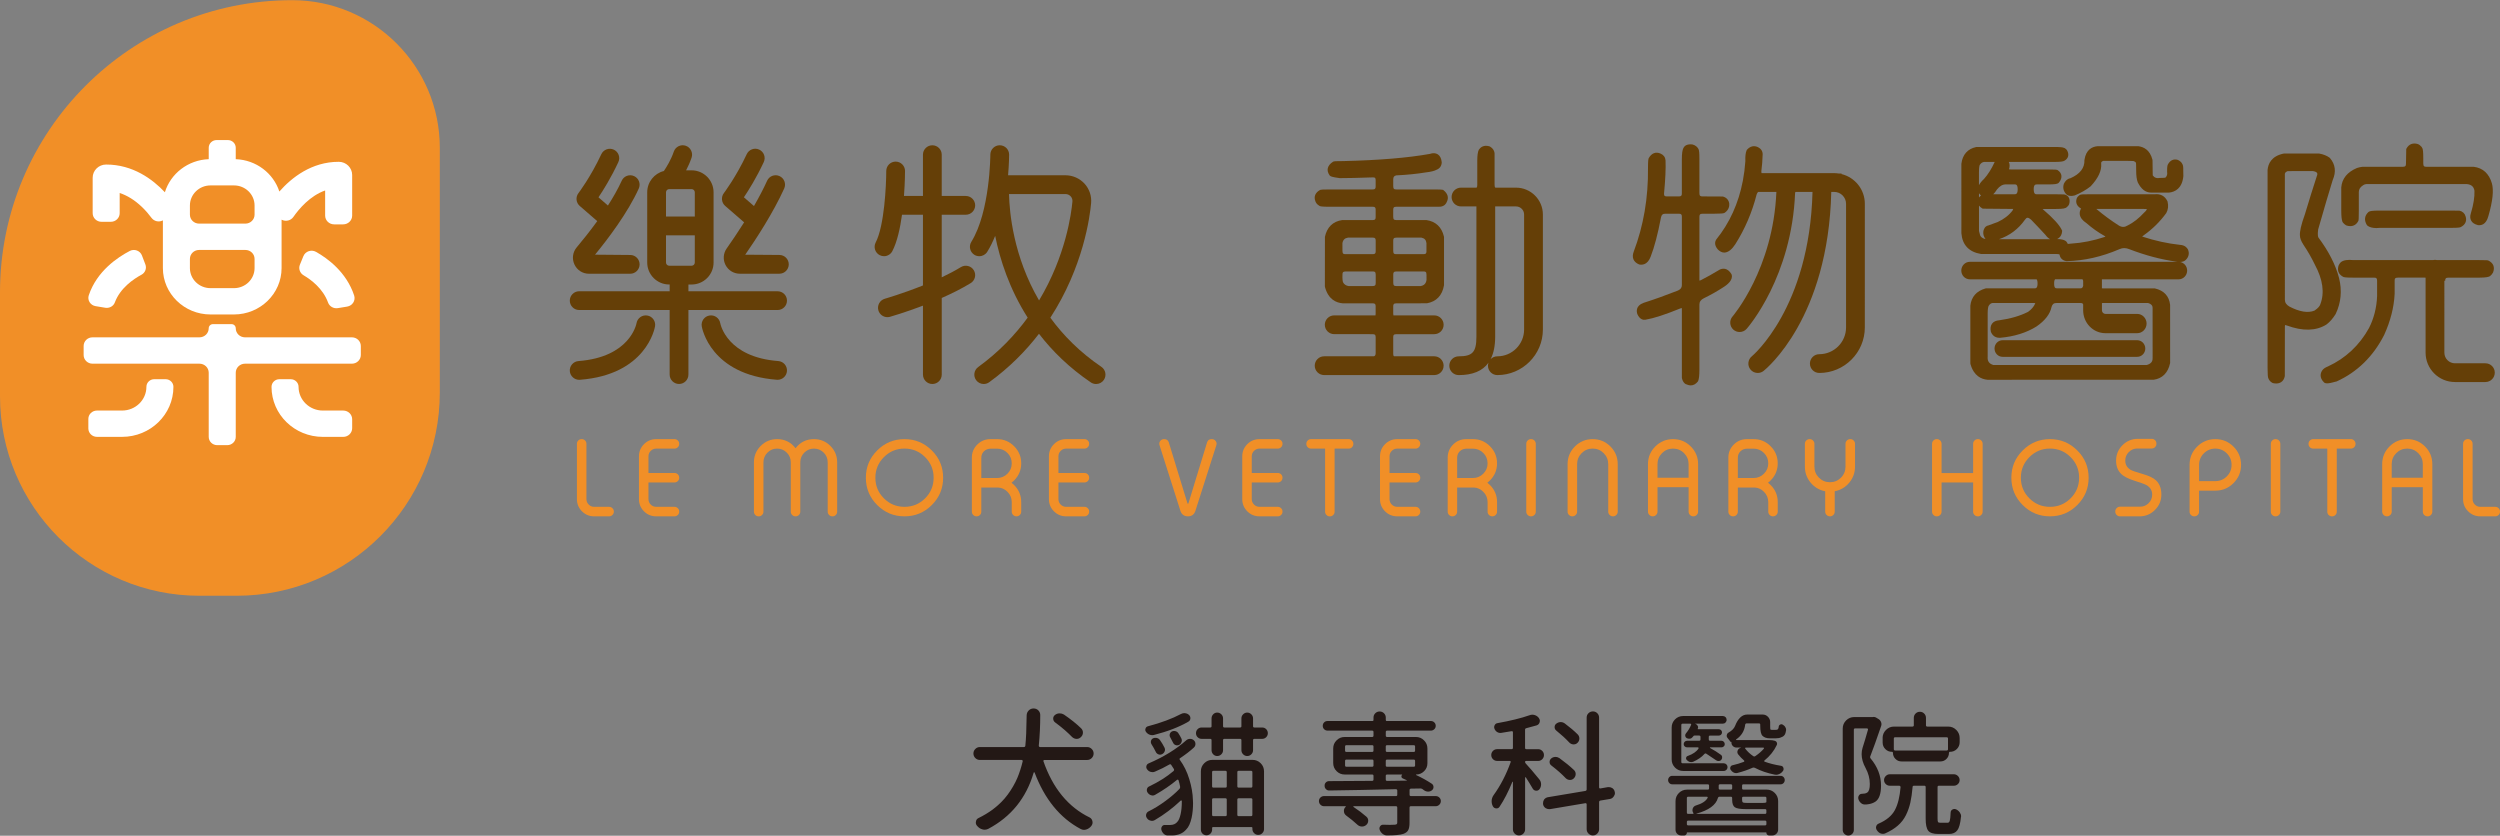
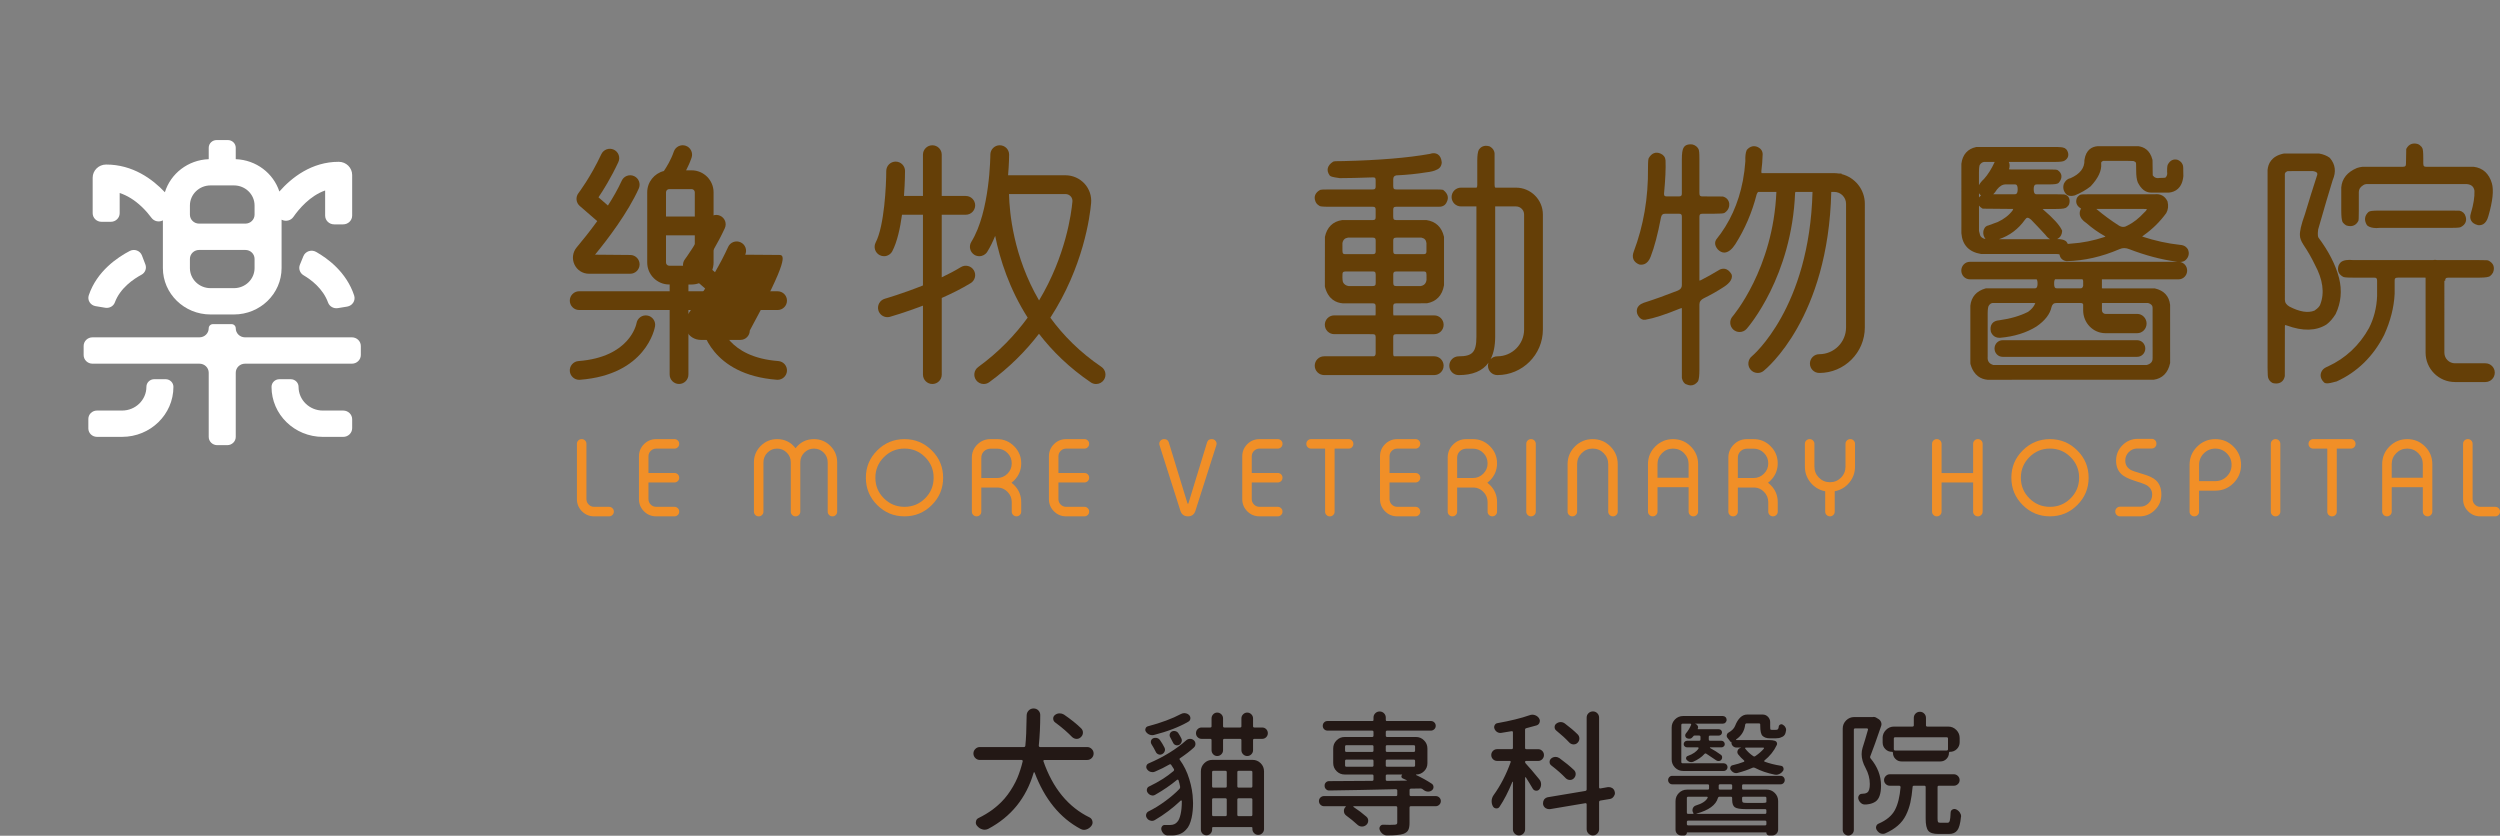
<svg xmlns="http://www.w3.org/2000/svg" version="1.1" id="圖層_1" x="0px" y="0px" width="350px" height="117px" viewBox="-50 -8.5 350 117" enable-background="new -50 -8.5 350 117" xml:space="preserve">
  <rect x="-50" y="-8.5" width="350" height="117" fill="#808080" stroke="none" />
  <g>
    <g id="XMLID_154_">
      <path id="XMLID_194_" fill="#F18F27" d="M35.275,62.456H33.18c-0.297,0-0.552-0.106-0.762-0.316    c-0.212-0.211-0.318-0.467-0.318-0.764v-7.745c0-0.182-0.064-0.337-0.195-0.468c-0.13-0.124-0.283-0.187-0.46-0.187h-0.021    c-0.176,0-0.331,0.063-0.461,0.187c-0.13,0.131-0.195,0.286-0.195,0.468v7.745c0,0.668,0.235,1.236,0.706,1.707    c0.471,0.47,1.039,0.705,1.706,0.705h2.096c0.182,0,0.337-0.065,0.466-0.195c0.13-0.125,0.194-0.277,0.194-0.461v-0.014    c0-0.184-0.064-0.339-0.194-0.468C35.613,62.522,35.458,62.456,35.275,62.456z" />
      <path id="XMLID_193_" fill="#F18F27" d="M44.435,52.978h-2.569c-0.667,0-1.236,0.235-1.706,0.705    c-0.47,0.471-0.705,1.039-0.705,1.708v5.987c0,0.666,0.235,1.235,0.705,1.707c0.469,0.468,1.039,0.703,1.706,0.703h2.569    c0.178,0,0.33-0.064,0.46-0.194c0.13-0.124,0.194-0.277,0.194-0.461v-0.014c0-0.183-0.064-0.339-0.194-0.468    c-0.13-0.129-0.283-0.195-0.46-0.195h-2.569c-0.298,0-0.553-0.106-0.763-0.316c-0.212-0.211-0.318-0.467-0.318-0.764v-2.331h3.648    c0.178,0,0.33-0.063,0.46-0.188c0.13-0.13,0.194-0.285,0.194-0.468v-0.015c0-0.184-0.064-0.338-0.194-0.468    c-0.13-0.126-0.283-0.186-0.46-0.186h-3.648v-2.333c0-0.299,0.106-0.554,0.318-0.764c0.21-0.209,0.464-0.317,0.763-0.317h2.569    c0.178,0,0.33-0.064,0.46-0.195c0.13-0.13,0.194-0.284,0.194-0.468v-0.016c0-0.182-0.064-0.334-0.194-0.457    C44.765,53.043,44.612,52.978,44.435,52.978z" />
      <path id="XMLID_192_" fill="#F18F27" d="M63.955,52.978c-1.07,0-1.929,0.426-2.576,1.274c-0.653-0.849-1.515-1.274-2.584-1.274    c-0.897,0-1.662,0.318-2.296,0.95c-0.633,0.635-0.95,1.4-0.95,2.297v6.91c0,0.183,0.064,0.336,0.194,0.46    c0.13,0.131,0.284,0.196,0.461,0.196h0.021c0.178,0,0.332-0.065,0.462-0.196c0.129-0.124,0.194-0.277,0.194-0.46v-6.91    c0-0.533,0.187-0.985,0.562-1.358c0.374-0.377,0.824-0.563,1.352-0.563s0.98,0.188,1.354,0.563c0.374,0.373,0.56,0.825,0.56,1.358    v6.91c0,0.183,0.064,0.336,0.194,0.46c0.129,0.131,0.286,0.196,0.467,0.196h0.015c0.182,0,0.335-0.065,0.462-0.196    c0.13-0.124,0.193-0.277,0.193-0.46v-6.91c0-0.533,0.189-0.985,0.563-1.358c0.374-0.377,0.825-0.563,1.353-0.563    c0.533,0,0.987,0.188,1.361,0.563c0.374,0.373,0.56,0.825,0.56,1.358v6.91c0,0.183,0.065,0.336,0.195,0.46    c0.125,0.131,0.278,0.196,0.461,0.196h0.014c0.183,0,0.339-0.065,0.468-0.196c0.124-0.124,0.187-0.277,0.187-0.46v-6.91    c0-0.896-0.316-1.662-0.95-2.297C65.619,53.296,64.854,52.978,63.955,52.978z" />
      <path id="XMLID_189_" fill="#F18F27" d="M76.627,52.978c-1.493,0-2.767,0.529-3.823,1.585c-1.055,1.056-1.583,2.328-1.583,3.819    c0,1.492,0.528,2.768,1.583,3.821c1.056,1.058,2.33,1.585,3.823,1.585c1.492,0,2.767-0.527,3.828-1.585    c1.057-1.056,1.583-2.329,1.583-3.821c0-1.491-0.526-2.766-1.583-3.819C79.395,53.507,78.12,52.978,76.627,52.978z M79.512,61.27    c-0.795,0.792-1.757,1.187-2.885,1.187c-1.123,0-2.083-0.394-2.878-1.187c-0.798-0.796-1.196-1.758-1.196-2.888    c0-1.126,0.399-2.088,1.196-2.886c0.795-0.797,1.755-1.196,2.878-1.196c1.128,0,2.09,0.399,2.885,1.196    c0.797,0.797,1.196,1.76,1.196,2.886C80.708,59.512,80.311,60.472,79.512,61.27z" />
      <path id="XMLID_186_" fill="#F18F27" d="M92.971,56.368c0-0.937-0.332-1.734-0.994-2.396c-0.658-0.664-1.455-0.994-2.39-0.994    h-0.934c-0.717,0-1.329,0.256-1.837,0.763c-0.504,0.505-0.756,1.113-0.756,1.828v7.564c0,0.184,0.064,0.337,0.195,0.461    c0.125,0.13,0.278,0.194,0.458,0.194h0.016c0.182,0,0.339-0.064,0.468-0.194c0.125-0.124,0.186-0.277,0.186-0.461v-3.382h2.347    c0.509,0.028,0.946,0.229,1.311,0.598c0.405,0.404,0.604,0.889,0.604,1.454v1.33c0,0.184,0.066,0.337,0.195,0.461    c0.129,0.13,0.283,0.194,0.461,0.194h0.015c0.176,0,0.331-0.064,0.46-0.194c0.129-0.124,0.195-0.277,0.195-0.461v-1.33    c0-0.937-0.33-1.733-0.987-2.39c-0.119-0.12-0.245-0.229-0.374-0.331c0.125-0.096,0.247-0.204,0.367-0.322    C92.639,58.095,92.971,57.3,92.971,56.368z M91.042,57.821c-0.403,0.399-0.888,0.6-1.455,0.6h-2.202v-2.787    c0-0.128,0.009-0.227,0.022-0.295c0.048-0.26,0.168-0.482,0.359-0.67c0.244-0.239,0.576-0.359,0.993-0.359h0.827    c0.567,0,1.05,0.201,1.455,0.598c0.404,0.402,0.604,0.891,0.604,1.461C91.645,56.935,91.445,57.42,91.042,57.821z" />
      <path id="XMLID_185_" fill="#F18F27" d="M101.828,52.978h-2.57c-0.667,0-1.234,0.235-1.705,0.705    c-0.471,0.471-0.704,1.039-0.704,1.708v5.987c0,0.666,0.233,1.235,0.704,1.707c0.47,0.468,1.039,0.703,1.705,0.703h2.57    c0.178,0,0.332-0.064,0.46-0.194c0.129-0.124,0.195-0.277,0.195-0.461v-0.014c0-0.183-0.065-0.339-0.195-0.468    c-0.128-0.129-0.282-0.195-0.46-0.195h-2.57c-0.296,0-0.552-0.106-0.763-0.316c-0.211-0.211-0.316-0.467-0.316-0.764v-2.331h3.649    c0.178,0,0.332-0.063,0.46-0.188c0.129-0.13,0.195-0.285,0.195-0.468v-0.015c0-0.184-0.065-0.338-0.195-0.468    c-0.128-0.126-0.282-0.186-0.46-0.186h-3.649v-2.333c0-0.299,0.105-0.554,0.316-0.764c0.211-0.209,0.466-0.317,0.763-0.317h2.57    c0.178,0,0.332-0.064,0.46-0.195c0.129-0.13,0.195-0.284,0.195-0.468v-0.016c0-0.182-0.065-0.334-0.195-0.457    C102.159,53.043,102.005,52.978,101.828,52.978z" />
      <path id="XMLID_184_" fill="#F18F27" d="M119.665,52.978h-0.051c-0.312,0-0.517,0.146-0.619,0.439l-2.612,8.536l-0.021,0.041    c-0.016,0.03-0.031,0.044-0.051,0.044s-0.036-0.016-0.051-0.044l-0.021-0.041l-2.613-8.536c-0.101-0.293-0.306-0.439-0.619-0.439    h-0.051c-0.226,0-0.406,0.092-0.539,0.272c-0.13,0.185-0.156,0.381-0.079,0.599l2.943,9.242c0.188,0.465,0.53,0.697,1.029,0.697    s0.84-0.232,1.022-0.697l2.95-9.242c0.077-0.216,0.046-0.414-0.088-0.599C120.069,53.069,119.892,52.978,119.665,52.978z" />
      <path id="XMLID_183_" fill="#F18F27" d="M128.896,52.978h-2.57c-0.666,0-1.235,0.235-1.706,0.705    c-0.47,0.471-0.704,1.039-0.704,1.708v5.987c0,0.666,0.234,1.235,0.704,1.707c0.47,0.468,1.04,0.703,1.706,0.703h2.57    c0.178,0,0.331-0.064,0.459-0.194c0.132-0.124,0.196-0.277,0.196-0.461v-0.014c0-0.183-0.064-0.339-0.196-0.468    c-0.128-0.129-0.281-0.195-0.459-0.195h-2.57c-0.298,0-0.55-0.106-0.764-0.316c-0.21-0.211-0.316-0.467-0.316-0.764v-2.331h3.649    c0.178,0,0.329-0.063,0.46-0.188c0.13-0.13,0.194-0.285,0.194-0.468v-0.015c0-0.184-0.064-0.338-0.194-0.468    c-0.131-0.126-0.282-0.186-0.46-0.186h-3.649v-2.333c0-0.299,0.105-0.554,0.316-0.764c0.214-0.209,0.466-0.317,0.764-0.317h2.57    c0.178,0,0.331-0.064,0.459-0.195c0.132-0.13,0.196-0.284,0.196-0.468v-0.016c0-0.182-0.064-0.334-0.196-0.457    C129.228,53.043,129.074,52.978,128.896,52.978z" />
      <path id="XMLID_182_" fill="#F18F27" d="M138.813,52.978h-5.271c-0.178,0-0.329,0.063-0.459,0.188    c-0.132,0.131-0.197,0.285-0.197,0.468v0.017c0,0.18,0.065,0.336,0.197,0.467c0.13,0.123,0.281,0.188,0.459,0.188h1.973v8.831    c0,0.183,0.062,0.336,0.188,0.46c0.129,0.131,0.284,0.196,0.468,0.196h0.014c0.184,0,0.339-0.065,0.468-0.196    c0.127-0.124,0.189-0.277,0.189-0.46v-8.831h1.972c0.182,0,0.335-0.064,0.458-0.188c0.132-0.131,0.197-0.287,0.197-0.467v-0.017    c0-0.183-0.065-0.337-0.197-0.468C139.147,53.04,138.994,52.978,138.813,52.978z" />
      <path id="XMLID_181_" fill="#F18F27" d="M148.182,52.978h-2.57c-0.667,0-1.235,0.235-1.706,0.705    c-0.47,0.471-0.705,1.039-0.705,1.708v5.987c0,0.666,0.235,1.235,0.705,1.707c0.471,0.468,1.039,0.703,1.706,0.703h2.57    c0.178,0,0.331-0.064,0.46-0.194c0.128-0.124,0.194-0.277,0.194-0.461v-0.014c0-0.183-0.066-0.339-0.194-0.468    c-0.129-0.129-0.282-0.195-0.46-0.195h-2.57c-0.298,0-0.552-0.106-0.764-0.316c-0.209-0.211-0.314-0.467-0.314-0.764v-2.331h3.646    c0.178,0,0.332-0.063,0.46-0.188c0.13-0.13,0.196-0.285,0.196-0.468v-0.015c0-0.184-0.066-0.338-0.196-0.468    c-0.128-0.126-0.282-0.186-0.46-0.186h-3.646v-2.333c0-0.299,0.103-0.554,0.314-0.764c0.212-0.209,0.466-0.317,0.764-0.317h2.57    c0.178,0,0.331-0.064,0.46-0.195c0.128-0.13,0.194-0.284,0.194-0.468v-0.016c0-0.182-0.066-0.334-0.194-0.457    C148.513,53.043,148.359,52.978,148.182,52.978z" />
      <path id="XMLID_178_" fill="#F18F27" d="M159.586,56.368c0-0.937-0.331-1.734-0.993-2.396c-0.657-0.664-1.454-0.994-2.391-0.994    h-0.934c-0.716,0-1.328,0.256-1.837,0.763c-0.503,0.505-0.754,1.113-0.754,1.828v7.564c0,0.184,0.063,0.337,0.193,0.461    c0.125,0.13,0.276,0.194,0.46,0.194h0.015c0.182,0,0.338-0.064,0.468-0.194c0.124-0.124,0.188-0.277,0.188-0.461v-3.382h2.346    c0.51,0.028,0.946,0.229,1.312,0.598c0.403,0.404,0.605,0.889,0.605,1.454v1.33c0,0.184,0.065,0.337,0.194,0.461    c0.13,0.13,0.281,0.194,0.462,0.194h0.014c0.177,0,0.331-0.064,0.459-0.194c0.132-0.124,0.196-0.277,0.196-0.461v-1.33    c0-0.937-0.33-1.733-0.986-2.39c-0.12-0.12-0.244-0.229-0.374-0.331c0.124-0.096,0.247-0.204,0.367-0.322    C159.255,58.095,159.586,57.3,159.586,56.368z M157.656,57.821c-0.403,0.399-0.889,0.6-1.454,0.6h-2.201v-2.787    c0-0.128,0.008-0.227,0.021-0.295c0.05-0.26,0.167-0.482,0.361-0.67c0.243-0.239,0.574-0.359,0.994-0.359h0.825    c0.567,0,1.052,0.201,1.455,0.598c0.403,0.402,0.605,0.891,0.605,1.461C158.263,56.935,158.059,57.42,157.656,57.821z" />
      <path id="XMLID_177_" fill="#F18F27" d="M164.355,52.978h-0.021c-0.179,0-0.331,0.063-0.462,0.188    c-0.13,0.131-0.194,0.285-0.194,0.468v9.5c0,0.184,0.064,0.337,0.194,0.461c0.131,0.13,0.283,0.194,0.462,0.194h0.021    c0.176,0,0.328-0.064,0.46-0.194c0.13-0.124,0.194-0.277,0.194-0.461v-9.5c0-0.183-0.064-0.337-0.194-0.468    C164.687,53.04,164.531,52.978,164.355,52.978z" />
      <path id="XMLID_176_" fill="#F18F27" d="M172.969,52.978c-0.964,0-1.791,0.342-2.477,1.021c-0.687,0.687-1.03,1.515-1.03,2.482    v6.65c0,0.184,0.067,0.336,0.196,0.461c0.13,0.13,0.284,0.195,0.459,0.195h0.023c0.178,0,0.329-0.065,0.461-0.195    c0.13-0.125,0.195-0.277,0.195-0.461v-6.65c0-0.6,0.209-1.112,0.632-1.539c0.428-0.43,0.94-0.643,1.54-0.643    c0.604,0,1.121,0.213,1.548,0.643c0.423,0.427,0.635,0.939,0.635,1.539v6.65c0,0.184,0.063,0.336,0.194,0.461    c0.128,0.13,0.281,0.195,0.459,0.195h0.021c0.178,0,0.333-0.065,0.461-0.195c0.13-0.125,0.195-0.277,0.195-0.461v-6.65    c0-0.968-0.344-1.796-1.029-2.482C174.765,53.319,173.936,52.978,172.969,52.978z" />
      <path id="XMLID_173_" fill="#F18F27" d="M184.223,52.978c-0.964,0-1.79,0.342-2.475,1.021c-0.688,0.687-1.031,1.515-1.031,2.482    v6.65c0,0.184,0.067,0.336,0.195,0.461c0.129,0.13,0.285,0.195,0.46,0.195h0.023c0.176,0,0.329-0.065,0.46-0.195    c0.13-0.125,0.196-0.277,0.196-0.461v-3.426h4.354v3.426c0,0.184,0.063,0.336,0.193,0.461c0.129,0.13,0.282,0.195,0.46,0.195    h0.021c0.178,0,0.332-0.065,0.461-0.195c0.13-0.125,0.195-0.277,0.195-0.461v-6.65c0-0.968-0.345-1.796-1.029-2.482    C186.019,53.319,185.191,52.978,184.223,52.978z M186.403,58.382h-4.354v-1.898c0-0.601,0.211-1.113,0.632-1.541    c0.428-0.427,0.942-0.64,1.541-0.64c0.605,0,1.122,0.213,1.548,0.64c0.422,0.428,0.633,0.94,0.633,1.541V58.382z" />
      <path id="XMLID_170_" fill="#F18F27" d="M198.88,56.368c0-0.937-0.329-1.734-0.992-2.396c-0.659-0.664-1.455-0.994-2.39-0.994    h-0.936c-0.717,0-1.329,0.256-1.836,0.763c-0.505,0.505-0.756,1.113-0.756,1.828v7.564c0,0.184,0.063,0.337,0.193,0.461    c0.126,0.13,0.279,0.194,0.46,0.194h0.017c0.183,0,0.339-0.064,0.467-0.194c0.126-0.124,0.188-0.277,0.188-0.461v-3.382h2.347    c0.51,0.028,0.945,0.229,1.311,0.598c0.402,0.404,0.605,0.889,0.605,1.454v1.33c0,0.184,0.066,0.337,0.194,0.461    c0.13,0.13,0.283,0.194,0.461,0.194h0.014c0.178,0,0.331-0.064,0.462-0.194c0.129-0.124,0.194-0.277,0.194-0.461v-1.33    c0-0.937-0.328-1.733-0.987-2.39c-0.117-0.12-0.243-0.229-0.374-0.331c0.125-0.096,0.248-0.204,0.369-0.322    C198.551,58.095,198.88,57.3,198.88,56.368z M196.952,57.821c-0.401,0.399-0.886,0.6-1.454,0.6h-2.201v-2.787    c0-0.128,0.008-0.227,0.021-0.295c0.049-0.26,0.168-0.482,0.361-0.67c0.243-0.239,0.575-0.359,0.992-0.359h0.828    c0.566,0,1.051,0.201,1.452,0.598c0.405,0.402,0.607,0.891,0.607,1.461C197.557,56.935,197.354,57.42,196.952,57.821z" />
      <path id="XMLID_169_" fill="#F18F27" d="M209.048,52.978h-0.021c-0.178,0-0.331,0.063-0.462,0.188    c-0.129,0.131-0.194,0.285-0.194,0.468v3.194c0,0.606-0.213,1.121-0.635,1.547c-0.426,0.424-0.943,0.635-1.546,0.635    c-0.601,0-1.113-0.211-1.541-0.635c-0.422-0.427-0.632-0.94-0.632-1.547v-3.194c0-0.183-0.065-0.337-0.195-0.468    c-0.13-0.125-0.283-0.188-0.461-0.188h-0.022c-0.177,0-0.33,0.063-0.461,0.188c-0.129,0.131-0.194,0.285-0.194,0.468v3.194    c0,0.85,0.271,1.602,0.813,2.255c0.538,0.638,1.214,1.034,2.031,1.193v2.857c0,0.184,0.063,0.337,0.195,0.461    c0.129,0.13,0.28,0.194,0.461,0.194h0.021c0.178,0,0.329-0.064,0.461-0.194c0.128-0.124,0.194-0.277,0.194-0.461v-2.857    c0.814-0.157,1.491-0.556,2.03-1.193c0.542-0.653,0.812-1.405,0.812-2.255v-3.194c0-0.183-0.064-0.337-0.195-0.468    C209.38,53.04,209.226,52.978,209.048,52.978z" />
      <path id="XMLID_168_" fill="#F18F27" d="M226.914,52.978h-0.023c-0.175,0-0.329,0.063-0.459,0.188    c-0.129,0.131-0.194,0.285-0.194,0.468v4.091h-4.419v-4.091c0-0.183-0.065-0.337-0.193-0.468    c-0.132-0.125-0.285-0.188-0.463-0.188h-0.022c-0.177,0-0.33,0.063-0.46,0.188c-0.13,0.131-0.194,0.285-0.194,0.468v9.5    c0,0.184,0.064,0.337,0.194,0.461c0.13,0.13,0.283,0.194,0.46,0.194h0.022c0.178,0,0.331-0.064,0.463-0.194    c0.128-0.124,0.193-0.277,0.193-0.461v-4.086h4.419v4.086c0,0.184,0.065,0.337,0.194,0.461c0.13,0.13,0.284,0.194,0.459,0.194    h0.023c0.177,0,0.331-0.064,0.46-0.194c0.131-0.124,0.195-0.277,0.195-0.461v-9.5c0-0.183-0.064-0.337-0.195-0.468    C227.245,53.04,227.091,52.978,226.914,52.978z" />
      <path id="XMLID_165_" fill="#F18F27" d="M236.996,52.978c-1.494,0-2.766,0.529-3.821,1.585c-1.059,1.056-1.585,2.328-1.585,3.819    c0,1.492,0.526,2.768,1.585,3.821c1.056,1.058,2.327,1.585,3.821,1.585c1.491,0,2.769-0.527,3.826-1.585    c1.059-1.056,1.586-2.329,1.586-3.821c0-1.491-0.527-2.766-1.586-3.819C239.765,53.507,238.487,52.978,236.996,52.978z     M239.882,61.27c-0.796,0.792-1.76,1.187-2.886,1.187c-1.125,0-2.084-0.394-2.881-1.187c-0.796-0.796-1.195-1.758-1.195-2.888    c0-1.126,0.399-2.088,1.195-2.886c0.796-0.797,1.756-1.196,2.881-1.196c1.126,0,2.088,0.399,2.886,1.196    c0.796,0.797,1.195,1.76,1.195,2.886C241.077,59.512,240.678,60.472,239.882,61.27z" />
      <path id="XMLID_164_" fill="#F18F27" d="M250.098,57.896c-0.978-0.284-1.572-0.486-1.784-0.605    c-0.517-0.299-0.778-0.731-0.778-1.303c0-0.471,0.167-0.873,0.497-1.202c0.332-0.329,0.731-0.496,1.201-0.496h2.009    c0.182,0,0.339-0.065,0.468-0.196c0.124-0.129,0.187-0.282,0.187-0.46v-0.041c0-0.184-0.063-0.337-0.187-0.462    c-0.129-0.129-0.286-0.194-0.468-0.194h-1.937c-0.846,0-1.563,0.298-2.16,0.892c-0.595,0.597-0.893,1.314-0.893,2.16    c0,0.814,0.26,1.457,0.779,1.922c0.351,0.317,0.92,0.605,1.712,0.864c0.964,0.301,1.56,0.52,1.785,0.653    c0.519,0.313,0.777,0.749,0.777,1.311c0,0.471-0.164,0.871-0.495,1.202c-0.337,0.331-0.737,0.496-1.202,0.496h-2.814    c-0.177,0-0.328,0.064-0.461,0.196c-0.129,0.129-0.195,0.281-0.195,0.459v0.042c0,0.178,0.066,0.333,0.195,0.461    c0.133,0.13,0.284,0.194,0.461,0.194h2.743c0.841,0,1.555-0.297,2.152-0.893c0.599-0.595,0.901-1.314,0.901-2.159    c0-0.868-0.262-1.539-0.779-2.01C251.457,58.408,250.887,58.131,250.098,57.896z" />
      <path id="XMLID_161_" fill="#F18F27" d="M260.146,52.978c-0.994,0-1.844,0.35-2.549,1.052c-0.707,0.704-1.059,1.557-1.059,2.555    v6.549c0,0.184,0.064,0.337,0.196,0.461c0.128,0.13,0.281,0.194,0.458,0.194h0.022c0.178,0,0.331-0.064,0.463-0.194    c0.128-0.124,0.193-0.277,0.193-0.461v-2.943h2.275c0.997,0,1.846-0.353,2.546-1.058c0.705-0.706,1.058-1.555,1.058-2.548    c0-0.998-0.353-1.851-1.058-2.555C261.992,53.327,261.142,52.978,260.146,52.978z M261.757,58.19    c-0.445,0.444-0.984,0.669-1.61,0.669h-2.275v-2.273c0-0.629,0.219-1.167,0.662-1.612c0.447-0.447,0.984-0.67,1.613-0.67    c0.626,0,1.165,0.223,1.61,0.67c0.441,0.445,0.663,0.983,0.663,1.612S262.198,57.748,261.757,58.19z" />
      <path id="XMLID_160_" fill="#F18F27" d="M268.59,52.978h-0.021c-0.178,0-0.331,0.063-0.459,0.188    c-0.132,0.131-0.196,0.285-0.196,0.468v9.5c0,0.184,0.064,0.337,0.196,0.461c0.128,0.13,0.281,0.194,0.459,0.194h0.021    c0.178,0,0.331-0.064,0.463-0.194c0.128-0.124,0.193-0.277,0.193-0.461v-9.5c0-0.183-0.065-0.337-0.193-0.468    C268.923,53.04,268.768,52.978,268.59,52.978z" />
      <path id="XMLID_159_" fill="#F18F27" d="M279.119,52.978h-5.271c-0.178,0-0.33,0.063-0.46,0.188    c-0.131,0.131-0.196,0.285-0.196,0.468v0.017c0,0.18,0.065,0.336,0.196,0.467c0.13,0.123,0.282,0.188,0.46,0.188h1.972v8.831    c0,0.183,0.063,0.336,0.188,0.46c0.13,0.131,0.284,0.196,0.468,0.196h0.015c0.182,0,0.338-0.065,0.468-0.196    c0.126-0.124,0.188-0.277,0.188-0.46v-8.831h1.973c0.181,0,0.335-0.064,0.459-0.188c0.13-0.131,0.195-0.287,0.195-0.467v-0.017    c0-0.183-0.065-0.337-0.195-0.468C279.454,53.04,279.3,52.978,279.119,52.978z" />
      <path id="XMLID_156_" fill="#F18F27" d="M287.012,52.978c-0.963,0-1.791,0.342-2.476,1.021c-0.688,0.687-1.03,1.515-1.03,2.482    v6.65c0,0.184,0.066,0.336,0.194,0.461c0.132,0.13,0.284,0.195,0.462,0.195h0.022c0.176,0,0.331-0.065,0.461-0.195    c0.13-0.125,0.195-0.277,0.195-0.461v-3.426h4.353v3.426c0,0.184,0.064,0.336,0.194,0.461c0.132,0.13,0.283,0.195,0.461,0.195    h0.023c0.175,0,0.329-0.065,0.459-0.195c0.129-0.125,0.194-0.277,0.194-0.461v-6.65c0-0.968-0.342-1.796-1.028-2.482    C288.809,53.319,287.979,52.978,287.012,52.978z M289.191,58.382h-4.353v-1.898c0-0.601,0.21-1.113,0.632-1.541    c0.428-0.427,0.94-0.64,1.541-0.64c0.604,0,1.121,0.213,1.548,0.64c0.422,0.428,0.632,0.94,0.632,1.541V58.382z" />
      <path id="XMLID_155_" fill="#F18F27" d="M299.806,62.651c-0.131-0.129-0.285-0.195-0.47-0.195h-2.095    c-0.298,0-0.551-0.106-0.763-0.316c-0.21-0.211-0.314-0.467-0.314-0.764v-7.745c0-0.182-0.066-0.337-0.196-0.468    c-0.13-0.124-0.284-0.187-0.46-0.187h-0.022c-0.178,0-0.331,0.063-0.462,0.187c-0.129,0.131-0.194,0.286-0.194,0.468v7.745    c0,0.668,0.235,1.236,0.706,1.707c0.47,0.47,1.037,0.705,1.706,0.705h2.095c0.183,0,0.339-0.065,0.467-0.195    c0.132-0.123,0.197-0.276,0.197-0.46v-0.014C300,62.937,299.935,62.78,299.806,62.651z" />
    </g>
    <g id="XMLID_26_">
      <path id="XMLID_126_" fill="#653F07" d="M152.112,18.146l-0.077-0.061l-0.095-0.021c-0.105-0.021-0.345-0.043-1.303-0.043h-5.157    c-0.295,0-0.427-0.068-0.427-0.462V16.62c0-0.357,0.134-0.514,0.446-0.569c1.468-0.068,2.868-0.21,4.137-0.418    c0.687-0.077,1.192-0.206,1.505-0.376c0.42-0.175,0.672-0.507,0.704-1.008c-0.046-0.55-0.233-0.934-0.552-1.141    c-0.31-0.197-0.703-0.212-1.113-0.063c-3.08,0.553-7.142,0.889-12.055,1.004c-1.201,0-1.316,0.029-1.39,0.048l-0.122,0.053    c-0.407,0.262-0.652,0.569-0.726,0.914c-0.063,0.311,0.011,0.629,0.273,1.008c0.117,0.12,0.284,0.216,1.405,0.366    c1.132,0,2.642-0.035,4.618-0.104c0.153-0.006,0.273,0.016,0.325,0.068c0.054,0.052,0.085,0.166,0.085,0.322v0.873    c0,0.33-0.096,0.426-0.427,0.426h-5.996c-1.014,0-1.191,0.023-1.285,0.047l-0.098,0.038c-0.638,0.354-0.87,0.917-0.651,1.505    c0.052,0.205,0.193,0.496,0.626,0.732c0.126,0.05,0.333,0.1,1.374,0.1h6.03c0.33,0,0.427,0.095,0.427,0.427v1.011    c0,0.33-0.096,0.427-0.427,0.427l-4.277,0.003c-1.28,0.187-2.108,0.995-2.398,2.339l-0.008,6.918l0.012,0.105    c0.465,1.757,1.589,2.216,2.485,2.29h4.184c0.331,0,0.427,0.095,0.427,0.427v1.046c0,0.088-0.008,0.158-0.025,0.215h-5.778    c-0.726,0-1.313,0.589-1.313,1.314c0,0.725,0.591,1.314,1.313,1.314h4.967v0.004h0.41c0.331,0,0.427,0.096,0.427,0.427v2.216    c0,0.255-0.065,0.388-0.24,0.452h-6.975c-0.726,0-1.313,0.59-1.313,1.315c0,0.725,0.591,1.314,1.313,1.314h15.417    c0.726,0,1.313-0.59,1.313-1.314c0-0.725-0.591-1.315-1.313-1.315h-5.605c-0.026-0.008-0.048-0.018-0.063-0.032    c-0.048-0.044-0.075-0.155-0.075-0.306v-2.331c0-0.295,0.066-0.427,0.463-0.427h0.417v-0.001h4.864    c0.726,0,1.313-0.589,1.313-1.314c0-0.726-0.591-1.315-1.313-1.315h-5.714c-0.021-0.063-0.03-0.146-0.03-0.25v-1.011    c0-0.288,0.068-0.427,0.463-0.427l4.252-0.005c1.326-0.239,2.151-1.089,2.395-2.528v-6.727l-0.011-0.096    c-0.317-1.316-1.145-2.11-2.455-2.302h-4.218c-0.296,0-0.427-0.067-0.427-0.461V20.87c0-0.294,0.065-0.427,0.461-0.427l6.16-0.005    c0.578-0.088,0.793-0.435,0.875-0.662C152.855,19.199,152.695,18.605,152.112,18.146z M137.946,29.932    c0-0.288,0.069-0.426,0.46-0.426h3.8c0.229,0,0.393,0.032,0.393,0.462v1.149c0,0.332-0.096,0.428-0.427,0.428l-3.377,0.005    c-0.383-0.07-0.632-0.253-0.771-0.54C137.975,30.872,137.92,30.575,137.946,29.932z M142.599,26.657    c0,0.332-0.096,0.426-0.427,0.426h-3.801c-0.295,0-0.427-0.065-0.427-0.459l-0.005-1.081c0.082-0.463,0.322-0.703,0.774-0.775    h3.458c0.329,0,0.427,0.095,0.427,0.427V26.657z M149.708,26.657c0,0.332-0.096,0.426-0.428,0.426h-3.8    c-0.295,0-0.427-0.065-0.427-0.459v-1.429c0-0.296,0.065-0.427,0.462-0.427h3.481c0.447,0.088,0.661,0.334,0.708,0.774v1.115    H149.708z M145.056,29.932c0-0.288,0.068-0.426,0.46-0.426h3.8c0.236,0,0.393,0.032,0.393,0.462l0.003,0.713    c-0.068,0.513-0.341,0.782-0.815,0.865h-3.414c-0.289,0-0.426-0.07-0.426-0.462V29.932L145.056,29.932z" />
      <path id="XMLID_125_" fill="#653F07" d="M192.438,29.966l-0.049-0.112c-0.555-0.893-1.211-0.791-1.605-0.621    c-1.017,0.613-1.887,1.101-2.589,1.453c-0.146,0.075-0.229,0.099-0.259,0.116c-0.007-0.031-0.018-0.084-0.018-0.171v-8.783    c0-0.289,0.071-0.427,0.462-0.427h1.604c0.976,0,1.246-0.044,1.38-0.088l0.115-0.058c0.555-0.399,0.645-0.89,0.619-1.26    c-0.07-0.51-0.387-0.867-0.893-1.003l-2.86-0.014c-0.294,0-0.427-0.066-0.427-0.459v-4.74c0-0.949-0.042-1.21-0.115-1.406    c-0.169-0.335-0.451-0.565-0.877-0.674c-0.782-0.084-1.11,0.227-1.249,0.501c-0.146,0.297-0.217,0.798-0.217,1.578v4.774    c0,0.331-0.095,0.426-0.428,0.426h-1.673c-0.155,0-0.269-0.029-0.321-0.083c-0.05-0.052-0.075-0.169-0.072-0.305    c0.188-1.96,0.26-3.527,0.211-4.672c-0.036-0.428-0.284-0.761-0.694-0.934c-0.656-0.293-1.254-0.08-1.663,0.645    c-0.048,0.12-0.099,0.334-0.099,1.375c0.047,4.156-0.626,8.093-1.994,11.696c-0.311,0.809-0.065,1.458,0.746,1.803    c0.416,0.095,1.18,0.075,1.62-1.087c0.522-1.328,1.009-3.182,1.449-5.504c0.078-0.367,0.246-0.51,0.61-0.51h1.881    c0.332,0,0.43,0.095,0.43,0.427v9.549c0,0.261-0.071,0.585-0.614,0.803c-1.647,0.648-3.241,1.22-4.768,1.705    c-1.08,0.407-0.971,1.193-0.855,1.561c0.353,0.799,0.864,0.841,1.138,0.796c1.143-0.192,2.767-0.716,4.828-1.56    c0.15-0.063,0.23-0.072,0.246-0.082c0.01,0.025,0.025,0.081,0.025,0.191v9.548l0.011,0.099c0.155,0.63,0.472,0.836,0.729,0.89    c0.171,0.073,0.34,0.108,0.502,0.108c0.362,0,0.699-0.176,0.98-0.522l0.063-0.108c0.115-0.288,0.17-0.779,0.17-1.545v-9.131    c0-0.398,0.194-0.682,0.607-0.886c1.012-0.494,1.977-1.043,2.876-1.634C191.711,31.417,192.648,30.77,192.438,29.966z" />
      <path id="XMLID_121_" fill="#653F07" d="M238.944,17.222c-0.191,0.561-0.055,1.102,0.387,1.521l0.078,0.059    c0.147,0.085,0.322,0.13,0.533,0.13c0.15,0,0.322-0.025,0.52-0.073c0.846-0.347,1.583-0.763,2.233-1.28    c1.071-1.152,1.551-2.183,1.47-3.165c-0.018-0.151-0.005-0.287,0.286-0.391h3.421c0.719,0,0.883,0.033,0.872,0.035    c0.168,0.078,0.277,0.171,0.293,0.234c0.002,0.027,0.028,0.206,0.028,1.137c0,0.68,0.065,1.186,0.215,1.583    c0.47,0.962,1.097,1.449,1.867,1.449l2.557-0.003c0.799-0.098,1.788-0.567,1.964-2.28c0-1.263-0.03-1.386-0.041-1.443    c-0.053-0.258-0.214-0.612-0.741-0.855c-0.585-0.173-1.086,0.059-1.4,0.676c-0.048,0.125-0.1,0.329-0.093,0.977    c0.062,0.368-0.014,0.63-0.24,0.836c-0.077,0.014-0.275,0.036-0.75,0.04c-0.47,0.085-0.79-0.029-1.022-0.361    c-0.021-0.717-0.03-1.412-0.03-2.087l-0.012-0.105c-0.348-1.378-1.229-1.788-1.966-1.89h-5.681l-0.034,0.001    c-0.721,0.06-1.62,0.432-1.839,1.936c0.039,1.114-0.604,1.948-1.962,2.547C239.584,16.492,239.234,16.662,238.944,17.222z" />
      <path id="XMLID_50_" fill="#653F07" d="M256.315,26.427c-0.145-0.271-0.454-0.602-1.083-0.643    c-1.755-0.188-3.543-0.58-5.313-1.162c-0.006-0.002-0.011-0.004-0.018-0.007c0.048-0.045,0.117-0.104,0.222-0.176    c1.219-0.863,2.271-1.894,3.156-3.112c0.263-0.475,0.323-1.013,0.181-1.596l-0.035-0.092c-0.355-0.706-0.976-1.032-1.756-0.942    h-9.13c-0.98,0-1.157,0.024-1.253,0.048l-0.138,0.065c-0.157,0.116-0.376,0.301-0.434,0.55c-0.086,0.301-0.123,0.874,0.563,1.298    l0.074,0.036c-0.159,0.265-0.221,0.541-0.184,0.819c0.063,0.454,0.382,0.864,0.927,1.217c0.809,0.708,1.665,1.316,2.513,1.783    c0.071,0.048,0.121,0.088,0.157,0.121c-0.016,0.007-0.034,0.016-0.056,0.024c-1.607,0.534-3.205,0.854-4.766,0.949    c-0.207,0.026-0.354,0.038-0.451,0.044c-0.046-0.111-0.109-0.219-0.197-0.325l-0.088-0.081c-0.282-0.194-0.658-0.268-1.197-0.28    c0.55-0.282,0.667-0.768,0.683-1.064l0.007-0.108l-0.047-0.098c-0.331-0.704-1.196-1.652-2.632-2.88    c-0.021-0.021-0.04-0.041-0.061-0.059h1.903c0.988,0,1.298-0.089,1.479-0.236c0.183-0.151,0.291-0.292,0.344-0.459    c0.177-0.615-0.019-1.101-0.538-1.303c-0.085-0.03-0.168-0.059-1.284-0.059h-2.717c-0.169,0-0.426,0-0.426-0.725    c0-0.654,0.265-0.654,0.46-0.654h1.533c0.974,0,1.263-0.061,1.433-0.168l0.102-0.088c0.274-0.336,0.392-0.667,0.35-0.984    c-0.041-0.292-0.211-0.544-0.506-0.746l-0.112-0.054c-0.065-0.02-0.174-0.053-1.266-0.053h-5.191    c-0.127,0-0.209-0.012-0.261-0.022c0.146-0.465,0.09-0.798-0.03-1.032h6.319c1,0,1.282-0.072,1.449-0.159    c0.544-0.302,0.585-0.727,0.558-0.97c-0.099-0.657-0.508-0.837-0.67-0.864c-0.12-0.05-0.337-0.103-1.373-0.103h-10.768    l-0.084,0.008c-1.19,0.251-1.905,1.056-2.068,2.327l-0.003,0.028l0.003,9.724c0.132,1.623,1.059,2.621,2.743,2.893h10.488    c0.313,0,0.454,0.042,0.508,0.066c0.068,0.492,0.395,0.828,0.914,0.931l0.041,0.008h0.043c2.432-0.049,4.923-0.614,7.404-1.683    c0.437-0.196,0.879-0.193,1.366,0.007c2.253,0.868,4.465,1.454,6.549,1.738c0.071,0.014,0.138,0.022,0.203,0.031h-29.078    c-0.659,0-1.195,0.55-1.195,1.225s0.536,1.225,1.195,1.225h9.35c0.075,0.092,0.132,0.26,0.132,0.577    c0,0.687-0.257,0.687-0.427,0.687h-6.761l-0.11,0.016c-1.246,0.355-1.975,1.173-2.111,2.411v8.052l0.015,0.114    c0.465,1.679,1.531,2.125,2.382,2.206l23.265-0.003c1.208-0.168,2.004-0.962,2.297-2.295l0.011-0.044l-0.003-8.149    c-0.137-1.225-0.875-2.02-2.136-2.297l-7.298-0.009c-0.034,0-0.074,0-0.115-0.008v-1.256h10.741c0.657,0,1.193-0.55,1.193-1.225    c0-0.602-0.425-1.102-0.983-1.204c0.351-0.009,0.618-0.109,0.815-0.313C256.431,27.454,256.537,26.958,256.315,26.427z     M250.555,20.759c-0.014,0.106-0.092,0.253-0.334,0.463c-0.776,0.841-1.545,1.449-2.323,1.829    c-0.428,0.275-0.824,0.286-1.239,0.035c-1.078-0.681-2.14-1.464-3.133-2.3c-0.012-0.011-0.021-0.021-0.031-0.032h6.468    C250.248,20.752,250.434,20.755,250.555,20.759z M232.475,18.006c0,0.689-0.266,0.689-0.462,0.689h-2.955    c0.181-0.175,0.354-0.398,0.519-0.671c0.386-0.476,0.785-0.708,1.217-0.708h1.255C232.218,17.315,232.475,17.315,232.475,18.006z     M233.497,22.256c0.115-0.166,0.226-0.255,0.331-0.268c0.008,0,0.018-0.001,0.028-0.001c0.13,0,0.306,0.093,0.48,0.251    c0.716,0.737,1.399,1.458,2.02,2.138c0.209,0.29,0.436,0.496,0.665,0.616h-7.172C231.336,24.498,232.563,23.578,233.497,22.256z     M227.342,18.861c-0.123,0.093-0.214,0.189-0.284,0.287v-0.599c0.052,0.086,0.12,0.168,0.204,0.247    C227.287,18.819,227.316,18.842,227.342,18.861z M227.497,20.666l0.086,0.048l4.187,0.039c0.029,0,0.055,0.001,0.076,0.002    c-0.014,0.049-0.037,0.121-0.089,0.215c-0.493,0.659-1.199,1.205-2.074,1.611l-1.316,0.481c-0.232,0.036-0.543,0.192-0.694,0.779    c-0.065,0.405,0.037,0.79,0.295,1.118l0.002,0.003c-0.518-0.096-0.684-0.359-0.755-0.53c-0.065-0.223-0.12-0.45-0.156-0.595    v-3.556C227.152,20.419,227.293,20.552,227.497,20.666z M229.237,14.214c-0.421,0.93-0.925,1.725-1.474,2.334    c-0.333,0.311-0.569,0.602-0.709,0.877v-1.783c0-0.675,0.068-0.955,0.088-1.01c0.147-0.269,0.366-0.418,0.618-0.466h1.498    L229.237,14.214z M229.073,42.604c-0.612-0.19-0.851-0.539-0.799-1.191v-6.05c0-0.608,0.077-0.902,0.123-1.011    c0.146-0.263,0.334-0.401,0.55-0.431h5.75c0.139,0,0.205,0.018,0.235,0.013c-0.003,0.018-0.008,0.046-0.021,0.083    c-0.175,0.421-0.524,0.817-0.988,1.146c-1.136,0.573-2.499,0.967-4.03,1.175c-0.462,0.034-0.802,0.193-1.008,0.476    c-0.204,0.279-0.261,0.652-0.167,1.106l0.026,0.082c0.232,0.541,0.68,0.82,1.282,0.788c1.961-0.174,3.661-0.699,5.069-1.574    c1.203-0.822,1.918-1.753,2.119-2.737c0.112-0.396,0.312-0.557,0.687-0.557h3.349c0.229,0,0.343,0.05,0.392,0.193v0.832    c0,1.765,1.397,3.201,3.117,3.201h4.449c0.725,0,1.313-0.606,1.313-1.35c0-0.743-0.592-1.35-1.313-1.35h-4.449    c-0.268,0-0.489-0.224-0.489-0.5v-1.015c0.044-0.005,0.093-0.01,0.149-0.01h6.317c0.556,0.178,0.626,0.462,0.626,0.69l0.003,6.933    c0.022,0.404-0.058,0.844-0.831,1.058H229.073z M241.545,30.6c0.041,0.051,0.075,0.127,0.098,0.235v0.682    c-0.073,0.342-0.261,0.347-0.394,0.347h-3.278c-0.184,0-0.243-0.062-0.263-0.082c-0.053-0.057-0.142-0.214-0.128-0.641    c0-0.294,0.055-0.451,0.132-0.54h3.833V30.6z" />
      <path id="XMLID_47_" fill="#653F07" d="M276.987,35.472c0.761-1.591,0.922-3.292,0.479-5.056c-0.473-1.832-1.46-3.754-2.892-5.667    c-0.042-0.08-0.134-0.355-0.034-1.121c0.826-2.891,1.515-5.234,2.037-6.916c0.506-1.15,0.379-2.186-0.379-3.081l-0.075-0.068    c-0.376-0.266-0.825-0.454-1.422-0.564h-4.949l-0.087,0.01c-1.684,0.372-2.128,1.425-2.204,2.282v27.741    c0,0.944,0.042,1.222,0.088,1.38c0.104,0.31,0.308,0.549,0.588,0.692l0.101,0.036c0.15,0.031,0.296,0.048,0.431,0.048    c0.264,0,0.496-0.063,0.688-0.189c0.267-0.175,0.44-0.458,0.518-0.841l0.008-6.945c0-0.129,0.021-0.188,0.018-0.199    c0.026,0,0.106-0.001,0.27,0.059c2.207,0.81,4.048,0.772,5.509-0.125C276.155,36.596,276.588,36.113,276.987,35.472z     M273.801,15.45c0.292,0.047,0.496,0.133,0.572,0.244c0.019,0.027,0.074,0.104,0.044,0.27c-0.598,1.833-1.184,3.711-1.739,5.564    c-0.513,1.417-0.736,2.398-0.686,2.96c0,0.339,0.155,0.752,0.489,1.276c0.609,0.906,1.139,1.827,1.583,2.755    c1.141,2.108,1.405,3.985,0.771,5.607c-0.061,0.19-0.262,0.5-0.81,0.858c-0.904,0.368-2.085,0.175-3.509-0.565    c-0.433-0.253-0.634-0.562-0.634-0.974V15.981c-0.014-0.126-0.037-0.356,0.396-0.526L273.801,15.45z" />
      <path id="XMLID_46_" fill="#653F07" d="M278.008,22.66c0.121,0.149,0.262,0.275,0.419,0.371l0.095,0.042    c0.184,0.056,0.356,0.084,0.52,0.084c0.484,0,0.867-0.24,1.113-0.705l0.038-0.114c0.014-0.065,0.041-0.22,0.041-1.294v-2.65    c0-0.392,0.186-0.692,0.604-0.963c0.123-0.091,0.281-0.146,0.449-0.161l14.07-0.001c0.65,0.071,0.979,0.372,1.066,0.937    c0.041,0.855-0.129,1.922-0.504,3.165c-0.127,0.393-0.11,0.735,0.047,1.021c0.161,0.296,0.466,0.503,0.946,0.626    c0.413,0.056,1.14-0.03,1.463-1.268c0.606-2.091,0.769-3.591,0.489-4.585c-0.393-1.355-1.258-2.156-2.554-2.316h-6.62    c-0.297,0-0.43-0.068-0.43-0.462v-0.661c0-0.974-0.045-1.245-0.111-1.439l-0.123-0.22c-0.162-0.191-0.328-0.321-0.55-0.408    c-0.674-0.191-1.228,0.025-1.552,0.612l-0.048,0.085l-0.003,0.099c-0.024,0.656-0.035,1.313-0.035,1.967    c0,0.33-0.094,0.426-0.427,0.426l-5.652,0.002c-0.256,0.027-0.506,0.078-0.78,0.168c-1.355,0.572-2.094,1.474-2.201,2.714v3.276    c0,0.769,0.053,1.26,0.168,1.547L278.008,22.66z" />
      <path id="XMLID_45_" fill="#653F07" d="M294.313,20.989l-11.211-0.009c-1.004,0-1.285,0.071-1.438,0.148l-0.096,0.067    c-0.54,0.507-0.612,1.147-0.208,1.803l0.115,0.12c0.301,0.207,0.711,0.31,1.233,0.31c0.155,0,0.322-0.008,0.499-0.028h9.933    c1.05,0,1.245-0.053,1.37-0.112c0.646-0.323,0.887-0.887,0.664-1.519C295.064,21.37,294.757,21.093,294.313,20.989z" />
      <path id="XMLID_44_" fill="#653F07" d="M40.63,35.674c-0.343-0.059-0.694,0.019-0.98,0.222c-0.287,0.203-0.478,0.507-0.537,0.852    c-0.035,0.194-0.96,4.754-8.126,5.301c-0.35,0.027-0.67,0.188-0.899,0.456c-0.229,0.266-0.34,0.606-0.313,0.956    c0.052,0.68,0.627,1.213,1.31,1.213l0.102-0.004c9.277-0.708,10.472-7.205,10.518-7.48C41.826,36.474,41.345,35.794,40.63,35.674z    " />
      <path id="XMLID_43_" fill="#653F07" d="M58.965,42.048c-7.163-0.547-8.094-5.116-8.13-5.305c-0.122-0.711-0.799-1.192-1.512-1.071    c-0.715,0.121-1.198,0.802-1.078,1.515c0.046,0.275,1.241,6.771,10.508,7.479l0.111,0.005c0.682,0,1.258-0.533,1.309-1.213    c0.028-0.35-0.084-0.689-0.313-0.957C59.633,42.237,59.313,42.074,58.965,42.048z" />
      <path id="XMLID_39_" fill="#653F07" d="M58.864,32.277H46.38v-0.946h0.443c1.697,0,3.077-1.38,3.077-3.078v-9.83    c0-1.696-1.38-3.077-3.077-3.077h-0.768c0.275-0.528,0.545-1.128,0.765-1.772c0.113-0.332,0.089-0.688-0.065-1.003    c-0.155-0.317-0.423-0.552-0.756-0.666c-0.688-0.233-1.435,0.136-1.666,0.819c-0.394,1.155-1.023,2.176-1.39,2.716    c-1.338,0.333-2.333,1.543-2.333,2.982v9.829c0,1.697,1.378,3.078,3.075,3.078h0.066v0.946H31.086    c-0.725,0-1.314,0.589-1.314,1.314c0,0.725,0.589,1.314,1.314,1.314h12.665v9.039c0,0.725,0.59,1.314,1.314,1.314    c0.725,0,1.313-0.589,1.313-1.314v-9.039h12.484c0.725,0,1.314-0.589,1.314-1.314C60.178,32.866,59.587,32.277,58.864,32.277z     M43.24,24.443h4.032v3.811c0,0.247-0.202,0.448-0.448,0.448h-3.138c-0.246,0-0.446-0.202-0.446-0.448V24.443z M43.24,18.424    c0-0.247,0.2-0.448,0.446-0.448h3.138c0.246,0,0.448,0.202,0.448,0.448v3.392H43.24V18.424z" />
      <path id="XMLID_38_" fill="#653F07" d="M30.423,28.527c0.373,0.8,1.152,1.297,2.036,1.297h5.773c0.724,0,1.313-0.589,1.313-1.313    c0-0.726-0.589-1.314-1.309-1.314l-4.93-0.043c1.825-2.224,4.594-5.879,6.123-9.26c0.144-0.319,0.155-0.676,0.032-1.005    c-0.125-0.328-0.368-0.588-0.686-0.732c-0.32-0.146-0.678-0.16-1.007-0.036c-0.329,0.124-0.589,0.371-0.733,0.692    c-0.516,1.138-1.191,2.318-1.925,3.461l-1.323-1.148c0.669-0.994,1.764-2.746,2.78-4.928c0.148-0.318,0.166-0.675,0.045-1.006    c-0.121-0.329-0.362-0.592-0.681-0.74c-0.653-0.304-1.438-0.02-1.746,0.637c-1.497,3.208-3.184,5.428-3.205,5.454    c-0.42,0.552-0.338,1.338,0.184,1.791l2.45,2.125c-1.063,1.467-2.11,2.763-2.875,3.671C30.172,26.802,30.049,27.723,30.423,28.527    z" />
-       <path id="XMLID_37_" fill="#653F07" d="M59.116,27.194l-4.784-0.036c1.538-2.219,3.929-5.884,5.456-9.267    c0.144-0.319,0.156-0.676,0.032-1.005c-0.124-0.328-0.368-0.588-0.686-0.732c-0.32-0.146-0.675-0.16-1.005-0.037    c-0.329,0.123-0.591,0.372-0.735,0.692c-0.526,1.165-1.167,2.369-1.838,3.536l-1.41-1.224c0.671-0.995,1.765-2.748,2.78-4.928    c0.148-0.321,0.164-0.676,0.045-1.006c-0.121-0.33-0.363-0.592-0.681-0.741c-0.32-0.149-0.676-0.166-1.006-0.043    c-0.329,0.121-0.592,0.362-0.739,0.679c-1.476,3.167-3.184,5.429-3.202,5.453c-0.421,0.552-0.34,1.338,0.182,1.792l2.653,2.302    c-0.921,1.46-1.802,2.747-2.44,3.652c-0.486,0.688-0.547,1.581-0.161,2.326c0.388,0.75,1.153,1.214,1.998,1.214h5.539    c0.725,0,1.313-0.589,1.313-1.313C60.428,27.785,59.838,27.194,59.116,27.194z" />
+       <path id="XMLID_37_" fill="#653F07" d="M59.116,27.194l-4.784-0.036c0.144-0.319,0.156-0.676,0.032-1.005c-0.124-0.328-0.368-0.588-0.686-0.732c-0.32-0.146-0.675-0.16-1.005-0.037    c-0.329,0.123-0.591,0.372-0.735,0.692c-0.526,1.165-1.167,2.369-1.838,3.536l-1.41-1.224c0.671-0.995,1.765-2.748,2.78-4.928    c0.148-0.321,0.164-0.676,0.045-1.006c-0.121-0.33-0.363-0.592-0.681-0.741c-0.32-0.149-0.676-0.166-1.006-0.043    c-0.329,0.121-0.592,0.362-0.739,0.679c-1.476,3.167-3.184,5.429-3.202,5.453c-0.421,0.552-0.34,1.338,0.182,1.792l2.653,2.302    c-0.921,1.46-1.802,2.747-2.44,3.652c-0.486,0.688-0.547,1.581-0.161,2.326c0.388,0.75,1.153,1.214,1.998,1.214h5.539    c0.725,0,1.313-0.589,1.313-1.313C60.428,27.785,59.838,27.194,59.116,27.194z" />
      <path id="XMLID_36_" fill="#653F07" d="M86.332,29.332c-0.377-0.619-1.188-0.815-1.806-0.438c-0.832,0.509-1.749,0.987-2.684,1.43    v-8.762h3.369c0.724,0,1.313-0.589,1.313-1.313c0-0.725-0.589-1.314-1.313-1.314h-3.369v-5.782c0-0.726-0.589-1.314-1.314-1.314    c-0.725,0-1.314,0.589-1.314,1.314v5.782h-2.657c0.143-1.894,0.147-3.358,0.147-3.496c0-0.725-0.589-1.314-1.314-1.314    s-1.314,0.589-1.314,1.314c0,1.995-0.266,7.683-1.48,10.009c-0.334,0.641-0.085,1.436,0.557,1.772    c0.189,0.098,0.394,0.148,0.607,0.148c0.492,0,0.937-0.27,1.167-0.707c0.676-1.299,1.095-3.216,1.354-5.1h2.933v9.903    c-2.854,1.143-5.299,1.848-5.339,1.86c-0.697,0.199-1.102,0.927-0.904,1.625c0.159,0.561,0.679,0.955,1.262,0.955    c0.121,0,0.242-0.017,0.362-0.049c0.148-0.042,2.122-0.61,4.62-1.562v9.653c0,0.725,0.589,1.314,1.314,1.314    c0.726,0,1.315-0.589,1.315-1.314v-10.73c1.386-0.61,2.794-1.308,4.053-2.077C86.514,30.759,86.71,29.951,86.332,29.332z" />
      <path id="XMLID_33_" fill="#653F07" d="M104.192,42.857c-3.036-2.061-5.362-4.431-7.144-6.878    c4.633-7.135,5.548-14.216,5.708-16.038c0.09-0.996-0.247-1.991-0.922-2.73c-0.685-0.746-1.659-1.173-2.673-1.173h-8.029    c0.14-1.627,0.146-2.762,0.146-2.887c0-0.724-0.589-1.313-1.314-1.314c-0.724,0-1.313,0.588-1.314,1.313    c0,0.08-0.037,7.981-2.665,12.211c-0.38,0.613-0.192,1.427,0.425,1.812c0.207,0.129,0.446,0.196,0.692,0.196    c0.457,0,0.876-0.232,1.117-0.62c0.426-0.685,0.788-1.44,1.105-2.229c0.673,3.334,1.992,7.432,4.55,11.45    c-1.769,2.425-4.029,4.812-6.926,6.915c-0.284,0.206-0.47,0.509-0.526,0.856c-0.055,0.347,0.029,0.696,0.234,0.979    c0.247,0.338,0.644,0.542,1.064,0.542c0.278,0,0.544-0.087,0.771-0.251c2.854-2.074,5.135-4.4,6.966-6.782    c1.866,2.423,4.239,4.757,7.259,6.807c0.218,0.15,0.473,0.227,0.738,0.227c0.435,0,0.841-0.214,1.089-0.576    C104.946,44.083,104.79,43.265,104.192,42.857z M95.469,33.56c-3.601-6.171-4.149-12.342-4.206-14.894h7.899    c0.283,0,0.543,0.113,0.732,0.32c0.181,0.197,0.269,0.453,0.246,0.721C99.996,21.308,99.226,27.305,95.469,33.56z" />
      <path id="XMLID_30_" fill="#653F07" d="M162.239,17.771h-2.888c-0.076-0.064-0.11-0.179-0.11-0.383l-0.001-4.429    c-0.025-0.271-0.16-0.657-0.656-0.946l-0.104-0.041c-0.814-0.213-1.235,0.186-1.443,0.491c-0.147,0.294-0.219,0.796-0.219,1.579    v3.38c0,0.179-0.031,0.286-0.109,0.349h-2.171c-0.727,0-1.314,0.589-1.314,1.314c0,0.726,0.59,1.314,1.314,1.314h2.147    c0.007,0.004,0.01,0.012,0.013,0.019v18.207c0,2.166-0.533,2.76-2.481,2.76c-0.727,0-1.314,0.589-1.314,1.314    c0,0.725,0.591,1.314,1.314,1.314c1.959,0,3.344-0.576,4.174-1.738c-0.047,0.133-0.077,0.275-0.077,0.423    c0,0.725,0.588,1.314,1.313,1.314c3.517,0,6.377-2.859,6.377-6.375V21.534C166.001,19.459,164.313,17.771,162.239,17.771z     M158.682,41.789c0.427-0.823,0.643-1.873,0.643-3.164V20.399h2.915c0.625,0,1.134,0.507,1.134,1.133v16.107    c0,2.065-1.681,3.746-3.748,3.746C159.254,41.385,158.92,41.541,158.682,41.789z" />
      <path id="XMLID_29_" fill="#653F07" d="M207.808,15.868l0.022-0.076h-0.402c-0.211-0.031-0.421-0.053-0.639-0.053h-6.716    c-0.014,0-0.025-0.004-0.036-0.004c-0.016,0-0.027,0.002-0.041,0.004h-3.348c-0.011-0.005-0.019-0.012-0.021-0.015    c-0.03-0.035-0.055-0.133-0.033-0.304c0.094-0.708,0.155-1.485,0.178-2.319c0-0.433-0.227-0.785-0.643-0.993    c-0.541-0.27-1.081-0.152-1.531,0.331l-0.077,0.12c-0.142,0.336-0.196,0.848-0.171,1.523c-0.063,0.914-0.177,1.798-0.337,2.655    c-0.01,0.04-0.017,0.081-0.024,0.122c-0.599,3.113-1.839,5.852-3.722,8.183c-0.15,0.239-0.325,0.733,0.229,1.381    c0.29,0.291,0.591,0.438,0.903,0.438c0.033,0,0.068-0.002,0.102-0.006c0.5-0.064,0.971-0.442,1.445-1.167    c1.341-2.118,2.343-4.456,2.975-6.934c0.051-0.176,0.125-0.301,0.221-0.388h2.551c-0.438,10.767-6.074,17.366-6.133,17.432    c-0.232,0.265-0.348,0.602-0.323,0.954c0.022,0.35,0.181,0.67,0.441,0.902c0.242,0.211,0.549,0.327,0.868,0.327    c0.378,0,0.736-0.161,0.986-0.443c0.267-0.306,6.323-7.319,6.785-19.071c0.017-0.041,0.044-0.069,0.068-0.1h2.368    c-0.414,16.244-8.405,22.941-8.487,23.006c-0.563,0.45-0.661,1.277-0.211,1.844c0.249,0.318,0.626,0.498,1.031,0.498    c0.295,0,0.585-0.1,0.814-0.284c0.379-0.3,9.065-7.388,9.48-25.064h0.405c0.915,0,1.664,0.747,1.664,1.663v17.31    c0,2.065-1.68,3.746-3.746,3.746c-0.726,0-1.313,0.589-1.313,1.313c0,0.726,0.589,1.315,1.313,1.315    c3.514,0,6.374-2.859,6.374-6.375V20.031C211.078,18.017,209.684,16.327,207.808,15.868z" />
      <path id="XMLID_28_" fill="#653F07" d="M249.206,39.129h-18.841c-0.625,0-1.132,0.522-1.132,1.165    c0,0.641,0.507,1.164,1.132,1.164h18.841c0.626,0,1.135-0.522,1.135-1.164C250.338,39.651,249.832,39.129,249.206,39.129z" />
      <path id="XMLID_27_" fill="#653F07" d="M297.957,42.361h-4.261c-0.818,0-1.483-0.665-1.483-1.484V30.799h0.114    c0-0.294,0.065-0.427,0.462-0.427h4.252c1.012,0,1.339-0.099,1.51-0.186l0.068-0.045c0.154-0.122,0.281-0.266,0.404-0.484    c0.289-0.735,0.061-1.343-0.668-1.688c-0.086-0.029-0.166-0.056-1.281-0.056h-5.879c-0.096-0.022-0.197-0.037-0.298-0.037    c-0.103,0-0.202,0.014-0.297,0.037h-11.121c-0.818-0.08-1.364,0-1.74,0.276c-0.21,0.189-0.454,0.532-0.415,1.11    c0.024,0.275,0.166,0.663,0.74,0.969c0.121,0.049,0.337,0.101,1.376,0.101h2.926c0.331,0,0.428,0.095,0.428,0.427v2.177    c-0.065,1.607-0.45,3.109-1.134,4.455c-1.342,2.419-3.275,4.227-5.72,5.359c-0.446,0.179-0.722,0.379-0.856,0.614    c-0.193,0.312-0.421,0.938,0.269,1.625l0.109,0.079c0.082,0.039,0.181,0.064,0.332,0.064c0.25,0,0.646-0.071,1.34-0.27    c2.886-1.313,5.121-3.499,6.65-6.51c0.877-1.919,1.371-3.847,1.467-5.747v-1.847c0-0.294,0.068-0.427,0.462-0.427h3.763    c0.044,0,0.072,0.007,0.106,0.01v10.495c0,2.268,1.845,4.112,4.112,4.112h4.262c0.726,0,1.313-0.589,1.313-1.313    C299.27,42.947,298.685,42.361,297.957,42.361z" />
    </g>
    <g id="XMLID_4_">
-       <path id="XMLID_25_" fill="#F18F27" d="M-16.881,74.906h-5.188C-37.494,74.906-50,62.401-50,46.976V32.427    C-50,9.838-31.687-8.476-9.098-8.476l0,0c11.417,0,20.672,9.255,20.672,20.673v34.252C11.575,62.167-1.166,74.906-16.881,74.906z" />
      <g id="XMLID_6_">
        <path id="XMLID_24_" fill="#FFFFFF" d="M-0.733,38.727h-14.963c-0.718,0-1.299-0.566-1.299-1.267c0-0.32-0.261-0.581-0.581-0.581     h-2.621c-0.32,0-0.583,0.261-0.583,0.581c0,0.7-0.582,1.267-1.299,1.267h-14.973c-0.685,0-1.239,0.541-1.239,1.208v1.272     c0,0.667,0.554,1.208,1.239,1.208h14.973c0.718,0,1.299,0.566,1.299,1.265v8.986c0,0.637,0.532,1.156,1.189,1.156h1.407     c0.656,0,1.189-0.52,1.189-1.156v-8.986c0-0.699,0.583-1.265,1.299-1.265h14.963c0.689,0,1.249-0.545,1.249-1.217v-1.253     C0.516,39.27-0.042,38.727-0.733,38.727z" />
        <path id="XMLID_23_" fill="#FFFFFF" d="M-26.82,44.587h-1.583c-0.607,0-1.1,0.48-1.1,1.072c0,1.833-1.525,3.318-3.406,3.318     h-3.516c-0.666,0-1.207,0.525-1.207,1.173v1.335c0,0.65,0.541,1.176,1.207,1.176h3.516c3.97,0,7.188-3.134,7.188-7.002     C-25.72,45.069-26.212,44.587-26.82,44.587z" />
        <path id="XMLID_14_" fill="#FFFFFF" d="M-1.946,48.978h-2.849c-1.882,0-3.406-1.487-3.406-3.318c0-0.59-0.493-1.072-1.101-1.072     h-1.583c-0.608,0-1.101,0.48-1.101,1.072c0,3.869,3.219,7.002,7.189,7.002h2.85c0.691,0,1.251-0.546,1.251-1.22v-1.245     C-0.695,49.523-1.256,48.978-1.946,48.978z" />
        <path id="XMLID_13_" fill="#FFFFFF" d="M-36.62,34.361l1.364,0.226c0.569,0.093,1.138-0.215,1.334-0.744     c0.746-2.012,2.6-3.273,3.732-3.882c0.523-0.282,0.753-0.897,0.543-1.442l-0.278-0.722l-0.202-0.531     c-0.253-0.667-1.053-0.969-1.698-0.635c-1.688,0.875-4.612,2.82-5.746,6.209C-37.801,33.521-37.345,34.242-36.62,34.361z" />
        <path id="XMLID_12_" fill="#FFFFFF" d="M-5.756,26.761c-0.655-0.368-1.494-0.082-1.772,0.606l-0.198,0.487l-0.286,0.699     c-0.227,0.551-0.009,1.18,0.513,1.487c1.054,0.619,2.716,1.858,3.429,3.819c0.2,0.552,0.784,0.876,1.373,0.779l1.3-0.214     c0.741-0.122,1.208-0.854,0.98-1.551C-1.497,29.586-4.154,27.66-5.756,26.761z" />
        <path id="XMLID_8_" fill="#FFFFFF" d="M-35.79,22.552h1.308c0.683,0,1.237-0.541,1.237-1.207v-2.823     c1.063,0.344,2.092,0.984,3.073,1.912c0.588,0.556,1.054,1.12,1.384,1.567c0.363,0.489,1.038,0.643,1.583,0.355l0.008-0.004     v6.678c0,3.583,2.992,6.496,6.668,6.496h3.282c3.676,0,6.668-2.914,6.668-6.496v-6.777l0.038,0.019     c0.565,0.282,1.257,0.111,1.614-0.402c0.783-1.121,2.327-2.958,4.447-3.704v3.518c0,0.678,0.564,1.227,1.26,1.227h1.263     c0.696,0,1.26-0.55,1.26-1.227v-5.689c0-1.007-0.832-1.839-1.866-1.842c-3.816-0.009-6.615,2.219-8.327,4.16     c-0.831-2.554-3.239-4.423-6.106-4.528v-1.601c0-0.593-0.494-1.075-1.103-1.075h-1.575c-0.609,0-1.104,0.481-1.104,1.075v1.601     c-2.904,0.106-5.338,2.024-6.138,4.63c-1.714-1.821-4.482-3.885-8.233-3.879c-1.038,0.001-1.877,0.83-1.877,1.842v4.968     C-37.027,22.011-36.473,22.552-35.79,22.552z M-23.412,20.269c0-1.552,1.292-2.811,2.885-2.811h3.282     c1.593,0,2.885,1.259,2.885,2.811v1.284c0,0.692-0.577,1.254-1.286,1.254h-6.477c-0.711,0-1.288-0.562-1.288-1.254     L-23.412,20.269L-23.412,20.269z M-23.412,27.747c0-0.693,0.576-1.254,1.288-1.254h6.477c0.711,0,1.287,0.561,1.287,1.254v1.284     c0,1.552-1.292,2.81-2.886,2.81h-3.282c-1.593,0-2.885-1.257-2.885-2.81v-1.284H-23.412z" />
      </g>
    </g>
    <g id="XMLID_323_">
      <g>
        <path id="XMLID_423_" fill="#231815" d="M102.839,96.354c0.178,0.178,0.269,0.391,0.269,0.637c0,0.249-0.091,0.46-0.269,0.641     c-0.179,0.178-0.391,0.264-0.639,0.264h-5.992c-0.048,0-0.087,0.021-0.111,0.06c-0.024,0.034-0.029,0.073-0.021,0.109     c1.319,3.797,3.479,6.425,6.474,7.88c0.212,0.109,0.34,0.289,0.391,0.534c0.011,0.051,0.019,0.106,0.019,0.167     c0,0.175-0.056,0.335-0.167,0.482c-0.198,0.243-0.43,0.413-0.704,0.499c-0.11,0.034-0.222,0.055-0.334,0.055     c-0.158,0-0.319-0.042-0.477-0.13c-2.888-1.542-5.032-4.174-6.436-7.898c-0.015-0.024-0.034-0.037-0.067-0.037     c-0.029,0-0.052,0.021-0.062,0.055c-1.039,3.553-3.164,6.18-6.381,7.881c-0.164,0.075-0.326,0.109-0.502,0.109     c-0.097,0-0.203-0.021-0.312-0.055c-0.271-0.071-0.505-0.229-0.703-0.462c-0.136-0.137-0.203-0.304-0.203-0.499     c0-0.037,0.005-0.074,0.019-0.109c0.022-0.235,0.14-0.4,0.347-0.502c0.729-0.355,1.395-0.758,2-1.202     c0.851-0.638,1.552-1.337,2.108-2.099c0.554-0.757,0.998-1.524,1.333-2.302c0.306-0.738,0.561-1.523,0.759-2.349     c0.011-0.05,0.001-0.094-0.031-0.128c-0.03-0.039-0.068-0.06-0.118-0.06h-5.846c-0.245,0-0.457-0.089-0.636-0.264     c-0.179-0.181-0.268-0.392-0.268-0.641c0-0.246,0.089-0.459,0.268-0.637s0.392-0.267,0.636-0.267h6.159     c0.125,0,0.19-0.062,0.205-0.185c0.099-0.892,0.161-2.313,0.185-4.273c0.01-0.26,0.109-0.481,0.295-0.668     c0.185-0.185,0.409-0.275,0.675-0.275c0.266,0,0.49,0.091,0.673,0.275c0.173,0.187,0.26,0.4,0.26,0.648     c0,1.493-0.068,2.923-0.205,4.291c0,0.049,0.016,0.09,0.048,0.131c0.031,0.032,0.07,0.055,0.121,0.055h6.601     C102.45,96.088,102.66,96.177,102.839,96.354z M101.353,93.46c0.172,0.172,0.258,0.371,0.258,0.595     c0,0.255-0.098,0.474-0.293,0.646c-0.163,0.16-0.353,0.243-0.575,0.243c-0.011,0-0.031,0-0.055,0     c-0.234-0.015-0.438-0.109-0.613-0.281c-0.27-0.28-0.598-0.588-0.979-0.926c-0.469-0.403-0.931-0.775-1.389-1.107     c-0.16-0.122-0.245-0.286-0.259-0.491c-0.012-0.202,0.058-0.371,0.205-0.506c0.185-0.161,0.395-0.248,0.629-0.261     c0.024,0,0.056,0,0.092,0c0.197,0,0.387,0.055,0.575,0.164C99.908,92.191,100.71,92.833,101.353,93.46z" />
        <path id="XMLID_412_" fill="#231815" d="M115.365,91.446c0.147-0.075,0.302-0.112,0.464-0.112c0.038,0,0.079,0.009,0.13,0.021     c0.207,0.026,0.386,0.116,0.537,0.277c0.123,0.136,0.174,0.293,0.154,0.48c-0.018,0.186-0.112,0.326-0.286,0.425     c-1.27,0.742-2.885,1.364-4.845,1.868c-0.075,0.014-0.148,0.021-0.223,0.021c-0.122,0-0.244-0.029-0.367-0.076     c-0.213-0.088-0.378-0.222-0.503-0.409c-0.059-0.085-0.09-0.175-0.09-0.274c0-0.063,0.013-0.118,0.037-0.167     c0.048-0.159,0.155-0.266,0.313-0.314C112.558,92.69,114.119,92.11,115.365,91.446z M116.069,95.144     c0.16-0.137,0.34-0.203,0.543-0.203c0.205,0,0.379,0.066,0.528,0.203c0.148,0.134,0.222,0.306,0.222,0.508     c0,0.204-0.074,0.375-0.222,0.509c-0.554,0.505-1.195,0.998-1.923,1.479c-0.099,0.061-0.112,0.143-0.039,0.242     c0.567,0.775,1.011,1.675,1.322,2.698c0.316,1.024,0.484,2.001,0.508,2.925c0.012,0.145,0.019,0.288,0.019,0.421     c0,0.755-0.066,1.445-0.203,2.073c-0.172,0.764-0.426,1.31-0.756,1.629c-0.446,0.529-1.085,0.807-1.925,0.832     c-0.272,0-0.496,0-0.668,0c-0.209,0-0.396-0.078-0.554-0.231c-0.16-0.154-0.271-0.343-0.33-0.564     c-0.039-0.173-0.008-0.325,0.091-0.471c0.098-0.142,0.234-0.208,0.407-0.195c0.185,0,0.42,0,0.7,0     c0.458,0,0.803-0.146,1.037-0.444c0.185-0.184,0.337-0.541,0.46-1.07c0.112-0.508,0.168-1.084,0.168-1.738     c0-0.041,0-0.073,0-0.104c0-0.029-0.019-0.055-0.056-0.074c-0.036-0.021-0.065-0.015-0.092,0.009     c-1.125,1.063-2.335,1.974-3.642,2.739c-0.125,0.071-0.252,0.109-0.391,0.109c-0.059,0-0.127-0.014-0.203-0.038     c-0.21-0.046-0.377-0.164-0.5-0.35c-0.085-0.108-0.128-0.235-0.128-0.372c0-0.047,0.005-0.096,0.017-0.145     c0.051-0.197,0.161-0.34,0.334-0.427c0.778-0.38,1.558-0.861,2.347-1.441c0.788-0.581,1.456-1.151,1.998-1.722     c0.074-0.097,0.097-0.203,0.074-0.313c-0.05-0.283-0.123-0.58-0.22-0.889c-0.012-0.037-0.043-0.061-0.087-0.074     c-0.04-0.012-0.081-0.007-0.117,0.02c-0.902,0.749-1.92,1.446-3.052,2.089c-0.112,0.074-0.231,0.112-0.353,0.112     c-0.074,0-0.147-0.013-0.221-0.038c-0.198-0.061-0.359-0.178-0.482-0.352c-0.112-0.146-0.148-0.315-0.112-0.499     c0.039-0.185,0.142-0.314,0.315-0.389c1.318-0.626,2.453-1.342,3.403-2.146c0.088-0.084,0.106-0.183,0.056-0.292     c-0.111-0.187-0.235-0.379-0.371-0.573c-0.063-0.1-0.148-0.116-0.262-0.058c-0.589,0.348-1.26,0.68-2.013,0.998     c-0.112,0.052-0.223,0.075-0.335,0.075c-0.086,0-0.17-0.012-0.258-0.035c-0.209-0.061-0.378-0.178-0.499-0.35     c-0.112-0.14-0.15-0.293-0.112-0.464c0.037-0.174,0.137-0.297,0.295-0.37C112.902,97.479,114.663,96.403,116.069,95.144z      M113.015,96.143c0.101,0.185,0.112,0.365,0.038,0.546c-0.074,0.18-0.196,0.314-0.369,0.397     c-0.174,0.086-0.346,0.092-0.521,0.018c-0.169-0.075-0.294-0.196-0.367-0.37c-0.161-0.33-0.359-0.683-0.593-1.053     c-0.085-0.146-0.108-0.304-0.063-0.463c0.043-0.159,0.137-0.274,0.287-0.351c0.174-0.077,0.353-0.091,0.536-0.047     c0.183,0.042,0.332,0.146,0.443,0.307C112.641,95.458,112.844,95.798,113.015,96.143z M115.382,94.867     c0.088,0.171,0.097,0.347,0.029,0.526c-0.07,0.18-0.18,0.311-0.342,0.396c-0.16,0.075-0.324,0.083-0.49,0.021     c-0.168-0.062-0.289-0.183-0.362-0.353c-0.112-0.235-0.242-0.481-0.39-0.741c-0.085-0.146-0.104-0.298-0.055-0.46     c0.051-0.16,0.146-0.277,0.297-0.353c0.158-0.073,0.329-0.085,0.51-0.038c0.178,0.052,0.309,0.15,0.397,0.297     C115.137,94.41,115.272,94.643,115.382,94.867z M125.427,93.165c0,0.121,0.06,0.185,0.184,0.185h1.09     c0.223,0,0.411,0.076,0.564,0.23c0.154,0.155,0.232,0.345,0.232,0.566c0,0.22-0.078,0.409-0.232,0.562     c-0.153,0.153-0.342,0.232-0.564,0.232h-1.09c-0.124,0-0.184,0.061-0.184,0.184v1.408c0,0.219-0.083,0.41-0.243,0.571     c-0.159,0.16-0.349,0.241-0.571,0.241c-0.224,0-0.413-0.081-0.573-0.241c-0.162-0.161-0.242-0.353-0.242-0.571v-1.408     c0-0.123-0.062-0.184-0.185-0.184h-2.201c-0.122,0-0.185,0.061-0.185,0.184v1.408c0,0.219-0.081,0.41-0.24,0.571     c-0.164,0.16-0.353,0.241-0.576,0.241c-0.222,0-0.408-0.081-0.562-0.241c-0.152-0.161-0.232-0.353-0.232-0.571v-1.408     c0-0.123-0.061-0.184-0.185-0.184h-1.2c-0.223,0-0.41-0.079-0.564-0.232c-0.156-0.152-0.231-0.342-0.231-0.562     c0-0.222,0.075-0.411,0.231-0.566c0.154-0.154,0.341-0.23,0.564-0.23h1.2c0.125,0,0.185-0.063,0.185-0.185v-1.09     c0-0.222,0.08-0.416,0.232-0.574c0.154-0.158,0.34-0.24,0.562-0.24c0.223,0,0.413,0.082,0.576,0.24     c0.159,0.158,0.24,0.353,0.24,0.574v1.09c0,0.121,0.063,0.185,0.185,0.185h2.201c0.124,0,0.185-0.063,0.185-0.185v-1.09     c0-0.222,0.08-0.416,0.242-0.574c0.16-0.158,0.349-0.24,0.573-0.24c0.222,0,0.412,0.082,0.571,0.24     c0.16,0.158,0.243,0.353,0.243,0.574V93.165z M119.461,108.211c-0.155,0.153-0.339,0.229-0.554,0.229s-0.401-0.076-0.555-0.229     c-0.152-0.157-0.231-0.345-0.231-0.567v-8.152c0-0.445,0.157-0.826,0.473-1.14c0.314-0.313,0.692-0.469,1.137-0.469h5.624     c0.443,0,0.821,0.156,1.138,0.469c0.315,0.314,0.47,0.694,0.47,1.14v8.08c0,0.221-0.079,0.414-0.24,0.571     c-0.158,0.161-0.35,0.241-0.574,0.241c-0.22,0-0.41-0.08-0.57-0.241c-0.163-0.157-0.242-0.351-0.242-0.571v-0.164     c0-0.076-0.037-0.115-0.111-0.115h-5.417c-0.076,0-0.112,0.045-0.112,0.134v0.218     C119.692,107.866,119.614,108.054,119.461,108.211z M121.746,99.601c0-0.122-0.062-0.186-0.185-0.186h-1.683     c-0.125,0-0.186,0.063-0.186,0.186v1.978c0,0.128,0.061,0.188,0.186,0.188h1.683c0.123,0,0.185-0.06,0.185-0.188V99.601z      M119.692,105.572c0,0.126,0.061,0.187,0.186,0.187h1.683c0.123,0,0.185-0.061,0.185-0.187v-2.125     c0-0.126-0.062-0.188-0.185-0.188h-1.683c-0.125,0-0.186,0.062-0.186,0.188V105.572z M125.147,101.766     c0.125,0,0.185-0.06,0.185-0.188v-1.978c0-0.122-0.06-0.186-0.185-0.186h-1.736c-0.125,0-0.185,0.063-0.185,0.186v1.978     c0,0.128,0.06,0.188,0.185,0.188H125.147z M123.226,105.572c0,0.126,0.06,0.187,0.185,0.187h1.736     c0.125,0,0.185-0.061,0.185-0.187v-2.125c0-0.126-0.06-0.188-0.185-0.188h-1.736c-0.125,0-0.185,0.062-0.185,0.188V105.572z" />
        <path id="XMLID_405_" fill="#231815" d="M150.996,102.95c0.196,0,0.367,0.065,0.508,0.2c0.144,0.139,0.214,0.306,0.214,0.499     c0,0.197-0.071,0.369-0.214,0.509c-0.142,0.143-0.313,0.212-0.508,0.212h-3.478c-0.123,0-0.183,0.062-0.183,0.186v2.146     c0,0.433-0.058,0.765-0.178,0.998c-0.113,0.235-0.341,0.413-0.674,0.536c-0.417,0.147-1.191,0.223-2.311,0.223     c-0.219,0-0.427-0.075-0.611-0.223c-0.184-0.147-0.321-0.331-0.403-0.554c-0.065-0.174-0.047-0.337,0.051-0.491     s0.241-0.232,0.428-0.232c0.381,0.014,0.697,0.022,0.943,0.022c0.295,0,0.517-0.009,0.664-0.022     c0.15-0.011,0.249-0.038,0.298-0.083c0.048-0.04,0.074-0.118,0.074-0.231v-2.089c0-0.124-0.063-0.186-0.184-0.186h-5.921     c-0.023,0-0.041,0.014-0.044,0.035c-0.008,0.026-0.004,0.044,0.006,0.055c0.681,0.446,1.282,0.903,1.815,1.37     c0.172,0.147,0.261,0.334,0.261,0.555c0,0.246-0.094,0.451-0.278,0.611c-0.174,0.146-0.369,0.219-0.591,0.219     c-0.017,0-0.027,0-0.04,0c-0.23-0.01-0.444-0.1-0.627-0.274c-0.434-0.405-0.942-0.826-1.535-1.258     c-0.221-0.159-0.333-0.38-0.333-0.665c0-0.232,0.088-0.425,0.259-0.571c0.014-0.015,0.017-0.03,0.01-0.046     c-0.006-0.022-0.014-0.03-0.027-0.03h-3.015c-0.198,0-0.368-0.071-0.51-0.214c-0.14-0.139-0.211-0.312-0.211-0.506     c0-0.196,0.071-0.363,0.211-0.5c0.145-0.136,0.314-0.202,0.51-0.202h10.063c0.12,0,0.184-0.063,0.184-0.187v-0.593     c0-0.05-0.018-0.093-0.055-0.129c-0.037-0.038-0.082-0.056-0.129-0.056c-3.564,0.089-6.668,0.148-9.305,0.185     c-0.187,0.014-0.346-0.044-0.479-0.175c-0.14-0.129-0.205-0.287-0.205-0.473c-0.013-0.183,0.045-0.343,0.167-0.471     c0.121-0.131,0.275-0.194,0.46-0.194c1.012,0,3.021-0.014,6.029-0.037c0.122,0,0.188-0.063,0.188-0.184v-0.521     c0-0.12-0.065-0.182-0.188-0.182h-3.843c-0.445,0-0.827-0.159-1.139-0.474c-0.316-0.315-0.471-0.692-0.471-1.139v-2.034     c0-0.441,0.154-0.823,0.471-1.135c0.313-0.317,0.693-0.473,1.139-0.473h3.843c0.122,0,0.188-0.063,0.188-0.187v-0.517     c0-0.123-0.065-0.186-0.188-0.186h-6.229c-0.198,0-0.362-0.066-0.491-0.194c-0.131-0.129-0.195-0.29-0.195-0.48     c0-0.191,0.064-0.351,0.195-0.482c0.129-0.131,0.293-0.191,0.491-0.191h6.27c0.096,0,0.147-0.052,0.147-0.149V91.96     c0-0.234,0.082-0.438,0.249-0.604c0.167-0.164,0.369-0.249,0.611-0.249s0.444,0.085,0.611,0.249     c0.164,0.166,0.25,0.369,0.25,0.604v0.332c0,0.098,0.039,0.149,0.128,0.149h6.179c0.185,0,0.345,0.061,0.479,0.191     c0.137,0.132,0.205,0.291,0.205,0.482c0,0.19-0.068,0.352-0.205,0.48c-0.134,0.128-0.294,0.194-0.479,0.194h-6.122     c-0.123,0-0.185,0.063-0.185,0.186v0.517c0,0.123,0.062,0.187,0.185,0.187h4.031c0.443,0,0.825,0.155,1.137,0.473     c0.317,0.312,0.475,0.691,0.475,1.135v2.071c0,0.437-0.155,0.804-0.464,1.11c-0.309,0.308-0.676,0.465-1.108,0.465     c-0.013,0-0.023,0.012-0.029,0.034c-0.008,0.027-0.003,0.036,0.011,0.036c0.799,0.371,1.534,0.778,2.201,1.22     c0.146,0.101,0.226,0.245,0.238,0.426c0.014,0.188-0.049,0.34-0.185,0.465c-0.146,0.134-0.324,0.205-0.526,0.212     c-0.205,0.008-0.394-0.047-0.566-0.157c-0.084-0.062-0.191-0.136-0.313-0.225c-0.074-0.032-0.149-0.055-0.221-0.055l-1.354,0.022     c-0.123,0.014-0.183,0.079-0.183,0.205v0.645c0,0.123,0.06,0.187,0.183,0.187h3.471V102.95z M138.497,95.827     c-0.127,0-0.188,0.06-0.188,0.186v0.571c0,0.127,0.061,0.187,0.188,0.187h3.604c0.123,0,0.187-0.06,0.187-0.187v-0.571     c0-0.126-0.064-0.186-0.187-0.186H138.497z M138.31,98.657c0,0.123,0.061,0.188,0.188,0.188h3.604     c0.123,0,0.187-0.065,0.187-0.188V98.03c0-0.124-0.064-0.188-0.187-0.188h-3.604c-0.127,0-0.188,0.063-0.188,0.188V98.657z      M148.111,96.013c0-0.126-0.062-0.186-0.185-0.186h-3.735c-0.123,0-0.185,0.06-0.185,0.186v0.571     c0,0.127,0.062,0.187,0.185,0.187h3.735c0.123,0,0.185-0.06,0.185-0.187V96.013z M147.927,98.846     c0.123,0,0.185-0.065,0.185-0.188V98.03c0-0.124-0.062-0.188-0.185-0.188h-3.735c-0.123,0-0.185,0.063-0.185,0.188v0.627     c0,0.123,0.062,0.188,0.185,0.188H147.927z M144.191,99.935c-0.123,0-0.185,0.063-0.185,0.183v0.521     c0,0.12,0.062,0.184,0.185,0.184l2.737-0.037c0.011,0,0.022-0.006,0.028-0.021c0.006-0.01,0.003-0.023-0.01-0.034     c-0.196-0.086-0.39-0.175-0.572-0.26c-0.099-0.035-0.159-0.109-0.176-0.222c-0.021-0.109,0.014-0.204,0.102-0.278l-0.02-0.033     h-2.09V99.935z" />
        <path id="XMLID_400_" fill="#231815" d="M165.51,100.617c0.16,0.198,0.243,0.428,0.243,0.684c0,0.26-0.073,0.487-0.223,0.684     c-0.124,0.161-0.287,0.233-0.493,0.215c-0.204-0.021-0.351-0.118-0.451-0.287c-0.271-0.469-0.591-0.994-0.963-1.573     c-0.024-0.027-0.047-0.033-0.071-0.027c-0.024,0.005-0.038,0.02-0.038,0.045v7.25c0,0.235-0.083,0.435-0.252,0.603     c-0.164,0.163-0.366,0.249-0.599,0.249c-0.235,0-0.436-0.086-0.602-0.249c-0.167-0.168-0.251-0.367-0.251-0.603v-6.639     c0-0.012-0.009-0.022-0.027-0.027c-0.021-0.008-0.033-0.006-0.046,0.008c-0.567,1.393-1.174,2.564-1.812,3.514     c-0.113,0.161-0.269,0.232-0.473,0.213c-0.205-0.021-0.355-0.12-0.452-0.306c-0.111-0.208-0.169-0.433-0.169-0.667     c0-0.035,0-0.074,0-0.109c0.014-0.272,0.102-0.525,0.263-0.761c0.971-1.345,1.774-2.888,2.403-4.642     c0.012-0.034,0.007-0.072-0.019-0.109c-0.027-0.037-0.058-0.053-0.093-0.053h-1.775c-0.234,0-0.433-0.082-0.593-0.241     c-0.159-0.161-0.241-0.355-0.241-0.584c0-0.229,0.082-0.422,0.241-0.583c0.16-0.159,0.358-0.241,0.593-0.241h2.017     c0.122,0,0.183-0.062,0.183-0.185v-2.184c0-0.049-0.02-0.089-0.055-0.12c-0.036-0.028-0.082-0.038-0.128-0.028     c-0.384,0.075-0.879,0.154-1.483,0.244c-0.196,0.022-0.378-0.021-0.555-0.131c-0.17-0.113-0.295-0.266-0.366-0.465     c-0.065-0.17-0.051-0.335,0.035-0.495c0.088-0.164,0.216-0.254,0.387-0.278c1.8-0.322,3.3-0.689,4.494-1.107     c0.125-0.05,0.255-0.077,0.389-0.077c0.109,0,0.222,0.022,0.333,0.055c0.244,0.074,0.442,0.216,0.591,0.427     c0.086,0.126,0.132,0.256,0.132,0.389c0,0.063-0.014,0.128-0.037,0.202c-0.064,0.213-0.204,0.354-0.427,0.428     c-0.406,0.124-0.885,0.253-1.426,0.387c-0.123,0.027-0.185,0.099-0.185,0.222v2.535c0,0.123,0.062,0.184,0.185,0.184h1.646     c0.225,0,0.413,0.081,0.574,0.241c0.159,0.161,0.241,0.354,0.241,0.584c0,0.228-0.082,0.421-0.241,0.583     c-0.161,0.159-0.35,0.24-0.574,0.24h-1.7c-0.088,0-0.13,0.042-0.13,0.131c0,0.085,0.031,0.161,0.092,0.222     C164.074,98.885,164.706,99.632,165.51,100.617z M176.07,102.392c0.011,0.05,0.021,0.094,0.021,0.132     c0,0.175-0.057,0.332-0.17,0.481c-0.133,0.196-0.313,0.316-0.534,0.353l-1.331,0.219c-0.124,0.027-0.183,0.101-0.183,0.223v3.792     c0,0.231-0.086,0.438-0.253,0.609c-0.167,0.175-0.371,0.261-0.611,0.261c-0.242,0-0.444-0.086-0.619-0.261     c-0.173-0.172-0.257-0.378-0.257-0.609v-3.495c0-0.047-0.022-0.089-0.058-0.12c-0.036-0.03-0.082-0.039-0.13-0.029l-4.938,0.831     c-0.045,0-0.097,0-0.149,0c-0.169,0-0.328-0.048-0.479-0.146c-0.196-0.137-0.315-0.32-0.353-0.556c0-0.049,0-0.096,0-0.147     c0-0.17,0.05-0.336,0.147-0.496c0.15-0.185,0.34-0.3,0.574-0.332l5.197-0.87c0.123-0.026,0.188-0.099,0.188-0.224V91.969     c0-0.251,0.084-0.457,0.257-0.622c0.175-0.167,0.379-0.25,0.619-0.25s0.444,0.083,0.611,0.25     c0.167,0.165,0.253,0.373,0.253,0.622v9.762c0,0.049,0.017,0.09,0.055,0.124c0.034,0.029,0.078,0.034,0.128,0.026l1.053-0.185     c0.05,0,0.101,0,0.149,0c0.172,0,0.329,0.049,0.479,0.146C175.92,101.975,176.033,102.158,176.07,102.392z M170.355,99.304     c0.158,0.146,0.24,0.335,0.24,0.557c0,0.234-0.088,0.438-0.261,0.609c-0.146,0.147-0.324,0.222-0.535,0.222     c-0.017,0-0.024,0-0.038,0c-0.222-0.011-0.41-0.096-0.574-0.26c-0.562-0.591-1.233-1.176-1.993-1.759     c-0.161-0.12-0.249-0.278-0.252-0.47c-0.008-0.19,0.058-0.353,0.194-0.489c0.158-0.148,0.35-0.229,0.571-0.244     c0.027,0,0.05,0,0.074,0c0.198,0,0.376,0.059,0.538,0.167C169.122,98.22,169.802,98.775,170.355,99.304z M170.891,94.331     c0.146,0.158,0.222,0.342,0.222,0.555c0,0.244-0.093,0.453-0.276,0.625c-0.147,0.139-0.321,0.204-0.52,0.204     c-0.024,0-0.046,0-0.073,0c-0.222-0.022-0.405-0.115-0.556-0.276c-0.494-0.53-1.091-1.077-1.793-1.646     c-0.159-0.123-0.244-0.281-0.249-0.479c-0.009-0.198,0.063-0.357,0.21-0.482c0.176-0.148,0.372-0.226,0.593-0.24     c0.015,0,0.028,0,0.055,0c0.198,0,0.381,0.062,0.559,0.185C169.775,93.306,170.384,93.825,170.891,94.331z" />
        <path id="XMLID_390_" fill="#231815" d="M184.111,101.304c-0.161,0-0.299-0.061-0.41-0.178c-0.109-0.115-0.166-0.253-0.166-0.416     c0-0.161,0.057-0.297,0.166-0.418c0.111-0.115,0.249-0.175,0.41-0.175h15.182c0.158,0,0.295,0.06,0.407,0.175     c0.109,0.121,0.164,0.257,0.164,0.418c0,0.163-0.055,0.301-0.164,0.416c-0.112,0.117-0.249,0.178-0.407,0.178h-5.215     c-0.127,0-0.185,0.061-0.185,0.184v0.37c0,0.126,0.058,0.186,0.185,0.186h3.253c0.444,0,0.824,0.159,1.139,0.471     c0.313,0.315,0.471,0.693,0.471,1.139v3.978c0,0.232-0.081,0.431-0.241,0.59c-0.161,0.16-0.35,0.241-0.574,0.241h-0.462     c-0.096,0-0.183-0.037-0.261-0.11c-0.072-0.076-0.108-0.164-0.108-0.262c0-0.035-0.014-0.055-0.035-0.055h-11.06     c-0.025,0-0.037,0.02-0.037,0.055c0,0.098-0.036,0.186-0.111,0.262c-0.074,0.073-0.159,0.11-0.26,0.11h-0.426     c-0.224,0-0.408-0.078-0.563-0.231c-0.151-0.155-0.23-0.342-0.23-0.565v-4.011c0-0.445,0.158-0.824,0.473-1.139     c0.314-0.312,0.693-0.47,1.138-0.47h2.904c0.124,0,0.182-0.061,0.182-0.187v-0.369c0-0.123-0.058-0.186-0.182-0.186H184.111     L184.111,101.304z M191.322,98.36c0.145,0,0.273,0.053,0.38,0.16c0.103,0.104,0.154,0.229,0.154,0.378     c0,0.146-0.052,0.273-0.154,0.379c-0.106,0.104-0.232,0.159-0.38,0.159h-5.68c-0.444,0-0.822-0.159-1.137-0.471     c-0.314-0.32-0.472-0.697-0.472-1.141v-4.475c0-0.441,0.157-0.821,0.472-1.139c0.314-0.313,0.691-0.468,1.137-0.468h5.549     c0.15,0,0.273,0.052,0.38,0.154c0.104,0.104,0.155,0.231,0.155,0.38c0,0.149-0.052,0.272-0.155,0.379     c-0.104,0.108-0.229,0.157-0.38,0.157h-3.882v0.021h0.037c0.147,0.05,0.257,0.143,0.331,0.276c0.075,0.137,0.075,0.277,0,0.427     c-0.012,0.038,0.005,0.055,0.055,0.055h2.906c0.12,0,0.225,0.042,0.312,0.129c0.088,0.088,0.13,0.192,0.13,0.316     c0,0.125-0.042,0.228-0.13,0.314c-0.087,0.089-0.191,0.132-0.312,0.132h-1.225c-0.122,0-0.185,0.06-0.185,0.183v0.351     c0,0.126,0.063,0.187,0.185,0.187h1.591c0.123,0,0.232,0.046,0.323,0.142c0.093,0.089,0.139,0.202,0.139,0.331     c0,0.128-0.043,0.237-0.139,0.319c-0.091,0.089-0.2,0.134-0.323,0.134h-1.572c-0.023,0-0.039,0.013-0.044,0.036     c-0.005,0.025,0.005,0.044,0.026,0.055c0.57,0.309,1.067,0.623,1.497,0.943c0.112,0.076,0.177,0.181,0.188,0.323     c0.012,0.142-0.026,0.268-0.112,0.379c-0.097,0.112-0.22,0.173-0.368,0.178c-0.147,0.006-0.278-0.034-0.391-0.123     c-0.38-0.27-0.831-0.571-1.347-0.904c-0.1-0.063-0.194-0.043-0.277,0.056c-0.372,0.42-0.891,0.776-1.554,1.073     c-0.098,0.037-0.199,0.053-0.295,0.053c-0.211,0-0.416-0.102-0.614-0.312c-0.086-0.089-0.111-0.195-0.08-0.315     c0.028-0.123,0.106-0.202,0.229-0.24c0.729-0.26,1.228-0.604,1.498-1.037c0.025-0.034,0.027-0.073,0.009-0.109     c-0.018-0.037-0.052-0.055-0.103-0.055h-1.496c-0.135,0-0.25-0.045-0.343-0.134c-0.093-0.083-0.139-0.192-0.139-0.319     c0-0.131,0.046-0.242,0.139-0.331c0.093-0.096,0.208-0.142,0.343-0.142h1.682c0.123,0,0.188-0.061,0.188-0.187v-0.355     c0-0.123-0.064-0.184-0.188-0.184h-0.666c-0.063,0-0.106,0.023-0.128,0.071c-0.05,0.064-0.102,0.121-0.149,0.167     c-0.099,0.123-0.226,0.191-0.379,0.203c-0.155,0.016-0.298-0.018-0.435-0.089c-0.112-0.076-0.175-0.178-0.194-0.306     c-0.019-0.132,0.016-0.243,0.099-0.345c0.298-0.355,0.542-0.755,0.725-1.199c0.023-0.038,0.022-0.072-0.008-0.11     c-0.033-0.036-0.065-0.058-0.104-0.058h-1.071c-0.123,0-0.187,0.063-0.187,0.186v5.18c0,0.121,0.063,0.183,0.187,0.183     L191.322,98.36L191.322,98.36z M189.066,103.205c0.024-0.034,0.024-0.075,0-0.107c-0.026-0.038-0.055-0.057-0.09-0.057h-2.628     c-0.123,0-0.187,0.062-0.187,0.185v2.035c0,0.123,0.063,0.183,0.187,0.183h0.684c0.025,0,0.044-0.011,0.055-0.034     s0.011-0.042,0-0.056c-0.099-0.134-0.147-0.276-0.147-0.424c0-0.077,0.014-0.15,0.035-0.222c0.088-0.235,0.243-0.385,0.462-0.445     C188.273,104.015,188.817,103.663,189.066,103.205z M186.162,106.868c0,0.123,0.063,0.186,0.187,0.186h10.763     c0.123,0,0.183-0.063,0.183-0.186v-0.295c0-0.123-0.06-0.187-0.183-0.187h-10.763c-0.123,0-0.187,0.063-0.187,0.187V106.868z      M196.963,104.777h-2.537c-0.776,0-1.292-0.086-1.545-0.258c-0.252-0.173-0.379-0.525-0.379-1.053v-0.241     c0-0.123-0.062-0.186-0.186-0.186h-1.569c-0.125,0-0.204,0.063-0.241,0.186c-0.284,0.987-1.282,1.713-2.998,2.183     c-0.014,0-0.017,0.005-0.017,0.019c0,0.012,0.011,0.017,0.036,0.017h9.579c0.123,0,0.185-0.06,0.185-0.183v-0.314     c0-0.114-0.062-0.169-0.185-0.169C197.072,104.777,197.023,104.777,196.963,104.777z M192.319,102.042     c0.124,0,0.186-0.061,0.186-0.186v-0.369c0-0.123-0.062-0.187-0.186-0.187h-1.516c-0.124,0-0.185,0.063-0.185,0.187v0.369     c0,0.125,0.061,0.186,0.185,0.186H192.319z M197.628,95.107c0.369,0,0.659,0.036,0.869,0.11c0.123,0.039,0.208,0.114,0.26,0.231     c0.05,0.115,0.05,0.231,0,0.341c-0.394,0.841-0.974,1.565-1.739,2.184c-0.025,0.025-0.031,0.057-0.029,0.093     c0.009,0.035,0.029,0.06,0.07,0.072c0.675,0.25,1.44,0.438,2.292,0.574c0.158,0.026,0.267,0.114,0.321,0.27     c0.056,0.153,0.041,0.299-0.045,0.433c-0.136,0.199-0.308,0.345-0.518,0.445c-0.147,0.074-0.295,0.109-0.442,0.109     c-0.074,0-0.146-0.009-0.205-0.021c-1.048-0.209-1.978-0.528-2.792-0.958c-0.109-0.051-0.219-0.051-0.331,0     c-0.618,0.282-1.313,0.521-2.09,0.721c-0.184,0.048-0.362,0.028-0.536-0.056c-0.173-0.087-0.311-0.211-0.407-0.368     c-0.089-0.124-0.103-0.259-0.047-0.399s0.151-0.226,0.286-0.252c0.593-0.135,1.121-0.296,1.59-0.479     c0.038-0.014,0.06-0.037,0.066-0.075c0.006-0.037-0.002-0.072-0.028-0.11c-0.311-0.259-0.584-0.549-0.835-0.87     c-0.121-0.172-0.144-0.353-0.061-0.543c0.079-0.193,0.225-0.313,0.434-0.363c0-0.012,0-0.021,0-0.028     c0-0.006-0.006-0.01-0.021-0.01h-0.574c-0.194,0-0.364-0.067-0.505-0.202c-0.144-0.139-0.212-0.303-0.212-0.501v-0.075v-0.019     c-0.052,0.028-0.093,0.019-0.13-0.019c-0.1-0.146-0.229-0.314-0.39-0.498c-0.097-0.099-0.147-0.208-0.147-0.331     c0-0.036,0.008-0.068,0.02-0.091c0.028-0.175,0.11-0.298,0.261-0.37c0.458-0.264,0.751-0.562,0.889-0.906     c0.42-1.073,0.991-1.612,1.719-1.612h2.144c0.301,0,0.547,0.105,0.752,0.318c0.202,0.208,0.307,0.455,0.307,0.738v0.591     c0,0.212,0.005,0.346,0.016,0.407c0.026,0.039,0.05,0.061,0.077,0.074c0.021,0.014,0.085,0.021,0.183,0.021h0.443     c0.147,0,0.235-0.007,0.263-0.021c0.085-0.047,0.145-0.123,0.183-0.222c0.014-0.046,0.025-0.123,0.034-0.22     c0.016-0.125,0.081-0.217,0.198-0.279c0.115-0.061,0.23-0.061,0.342,0c0.173,0.089,0.301,0.209,0.386,0.373     c0.075,0.109,0.109,0.232,0.109,0.369c0,0.036-0.003,0.072-0.017,0.109c-0.038,0.248-0.087,0.422-0.147,0.518     c-0.109,0.199-0.281,0.332-0.518,0.407c-0.185,0.1-0.439,0.148-0.758,0.148h-0.849c-0.444,0-0.785-0.118-1.019-0.351     c-0.207-0.2-0.316-0.661-0.316-1.387v-0.17c0-0.12-0.06-0.183-0.183-0.183h-1.721c-0.111,0-0.18,0.063-0.205,0.183     c-0.098,0.865-0.517,1.549-1.255,2.054c-0.027,0.015-0.035,0.031-0.03,0.055c0.009,0.03,0.03,0.04,0.066,0.04L197.628,95.107     L197.628,95.107z M197.294,103.226c0-0.123-0.06-0.185-0.183-0.185h-3.033c-0.127,0-0.185,0.062-0.185,0.185v0.26     c0,0.187,0.037,0.303,0.119,0.352c0.079,0.051,0.275,0.072,0.584,0.072h2.144c0.283,0,0.447-0.021,0.499-0.072     c0.011-0.025,0.03-0.031,0.055-0.018V103.226L197.294,103.226z M196.944,96.31c0.011-0.026,0.011-0.055,0-0.095     c-0.013-0.035-0.036-0.055-0.075-0.055h-2.458c-0.037,0-0.066,0.02-0.087,0.055c-0.016,0.04-0.015,0.068,0.012,0.095     c0.308,0.406,0.684,0.757,1.129,1.055c0.096,0.061,0.197,0.053,0.294-0.02C196.217,97.035,196.607,96.693,196.944,96.31z" />
        <path id="XMLID_385_" fill="#231815" d="M212.178,91.89c0.049-0.014,0.094-0.02,0.131-0.02c0.112,0,0.216,0.023,0.314,0.075     l0.372,0.222c0.158,0.097,0.274,0.236,0.35,0.415c0.075,0.181,0.081,0.36,0.02,0.549c-0.631,1.846-1.135,3.257-1.518,4.233     c-0.05,0.107-0.036,0.215,0.035,0.313c0.977,1.173,1.463,2.437,1.463,3.793c0,1.146-0.258,1.896-0.777,2.256     c-0.294,0.194-0.641,0.319-1.032,0.369c-0.123,0.024-0.271,0.035-0.446,0.035c-0.014,0-0.024,0-0.038,0     c-0.195,0-0.375-0.073-0.536-0.223c-0.172-0.146-0.288-0.338-0.35-0.573c-0.036-0.172-0.006-0.33,0.09-0.479     c0.102-0.149,0.235-0.22,0.407-0.22c0.061,0,0.126-0.008,0.187-0.02c0.222,0,0.415-0.058,0.574-0.168     c0.232-0.157,0.35-0.554,0.35-1.182c0-0.767-0.198-1.512-0.591-2.24c-0.37-0.676-0.555-1.326-0.555-1.941     c0-0.31,0.041-0.606,0.131-0.889c0.234-0.728,0.487-1.572,0.758-2.535c0.011-0.047,0.003-0.089-0.03-0.129     c-0.028-0.035-0.06-0.055-0.097-0.055h-1.667c-0.123,0-0.185,0.061-0.185,0.184v14.037c0,0.209-0.076,0.391-0.229,0.545     c-0.155,0.153-0.339,0.232-0.549,0.232c-0.208,0-0.39-0.079-0.547-0.232c-0.152-0.152-0.232-0.336-0.232-0.545V93.497     c0-0.443,0.161-0.823,0.473-1.138c0.318-0.314,0.697-0.472,1.139-0.472h2.533C212.131,91.89,212.151,91.89,212.178,91.89z      M221.644,106.685h1.021c0.147,0,0.248-0.094,0.303-0.278c0.058-0.185,0.098-0.579,0.123-1.185     c0.014-0.172,0.092-0.301,0.251-0.39c0.151-0.086,0.315-0.097,0.49-0.034c0.221,0.099,0.4,0.246,0.536,0.44     c0.123,0.175,0.186,0.352,0.186,0.539c0,0.036-0.008,0.076-0.019,0.109c-0.088,0.902-0.257,1.522-0.509,1.859     c-0.253,0.339-0.646,0.509-1.173,0.509h-1.48c-0.704,0-1.176-0.149-1.417-0.451c-0.242-0.307-0.362-0.861-0.362-1.676v-4.436     c0-0.126-0.063-0.189-0.183-0.189h-1.463c-0.121,0-0.185,0.063-0.185,0.189c-0.075,0.836-0.178,1.56-0.313,2.171     c-0.137,0.613-0.342,1.196-0.619,1.758c-0.277,0.558-0.652,1.048-1.13,1.46c-0.477,0.416-1.057,0.775-1.747,1.082     c-0.11,0.052-0.223,0.075-0.332,0.075c-0.112,0-0.222-0.02-0.334-0.055c-0.209-0.088-0.38-0.235-0.517-0.444     c-0.087-0.109-0.131-0.235-0.131-0.371c0-0.049,0.008-0.098,0.019-0.15c0.05-0.193,0.162-0.329,0.334-0.404     c1.095-0.469,1.859-1.1,2.286-1.895c0.424-0.795,0.691-1.873,0.801-3.227c0-0.05-0.018-0.096-0.055-0.132     c-0.037-0.037-0.082-0.058-0.128-0.058h-1.315c-0.221,0-0.41-0.073-0.57-0.229c-0.161-0.153-0.245-0.341-0.245-0.563     c0-0.221,0.084-0.411,0.245-0.571c0.16-0.16,0.35-0.243,0.57-0.243h8.953c0.224,0,0.412,0.083,0.572,0.243     c0.162,0.16,0.241,0.351,0.241,0.571c0,0.223-0.079,0.41-0.241,0.563c-0.16,0.156-0.349,0.229-0.572,0.229h-2.09     c-0.123,0-0.185,0.063-0.185,0.189v4.417c0,0.247,0.021,0.406,0.064,0.472C221.366,106.65,221.475,106.685,221.644,106.685z      M213.563,94.831c0-0.444,0.158-0.822,0.475-1.139c0.316-0.318,0.694-0.472,1.137-0.472h2.57c0.125,0,0.188-0.062,0.188-0.186V92     c0-0.233,0.081-0.434,0.248-0.603c0.168-0.167,0.369-0.249,0.604-0.249c0.232,0,0.434,0.082,0.601,0.249     c0.167,0.169,0.25,0.369,0.25,0.603v1.035c0,0.124,0.063,0.186,0.184,0.186h2.923c0.444,0,0.823,0.153,1.139,0.472     c0.316,0.316,0.472,0.693,0.472,1.139v0.572c0,0.381-0.134,0.702-0.396,0.962c-0.264,0.259-0.582,0.389-0.953,0.389h-0.018     c-0.089,0-0.131,0.049-0.131,0.147c0,0.334-0.118,0.615-0.353,0.851c-0.232,0.232-0.518,0.35-0.853,0.35h-5.435     c-0.33,0-0.616-0.117-0.85-0.35c-0.234-0.235-0.352-0.517-0.352-0.851c0-0.099-0.051-0.147-0.146-0.147     c-0.358,0-0.666-0.126-0.917-0.38c-0.253-0.252-0.379-0.556-0.379-0.914v-0.629H213.563z M222.532,96.57     c0.126,0,0.188-0.067,0.188-0.188v-1.479c0-0.126-0.062-0.186-0.188-0.186h-7.21c-0.125,0-0.187,0.06-0.187,0.186v1.479     c0,0.121,0.062,0.188,0.187,0.188H222.532z" />
      </g>
    </g>
  </g>
</svg>